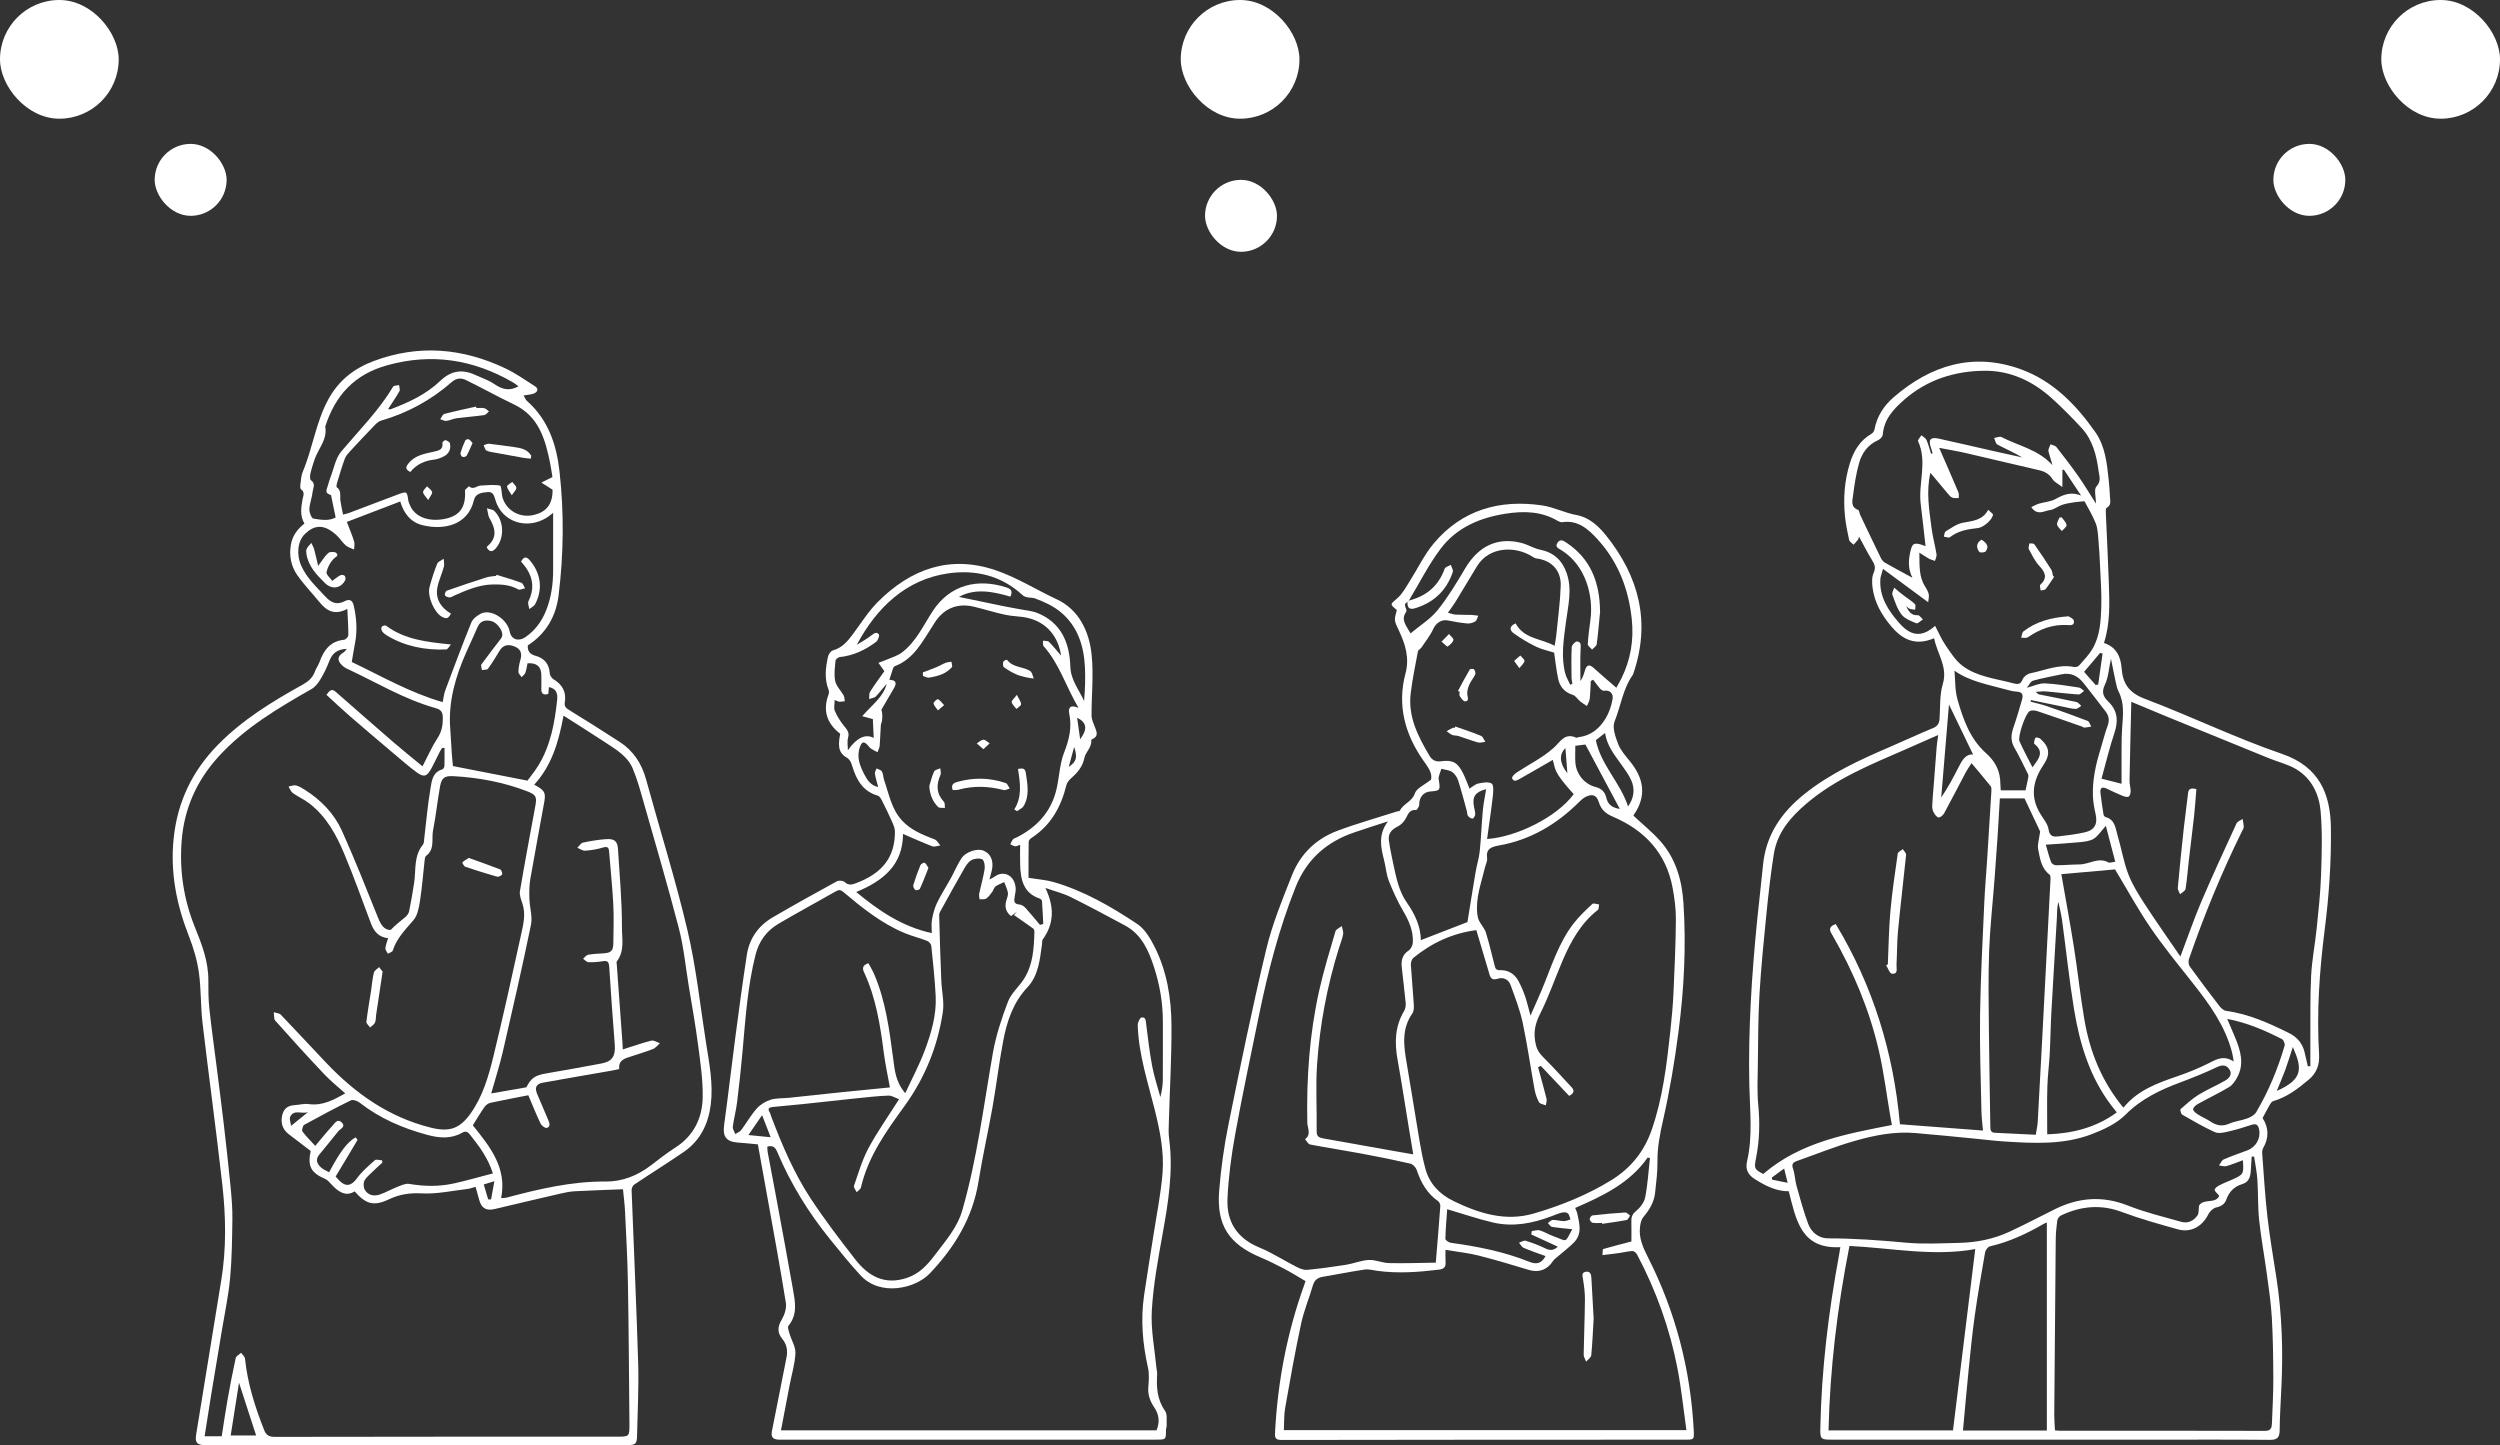
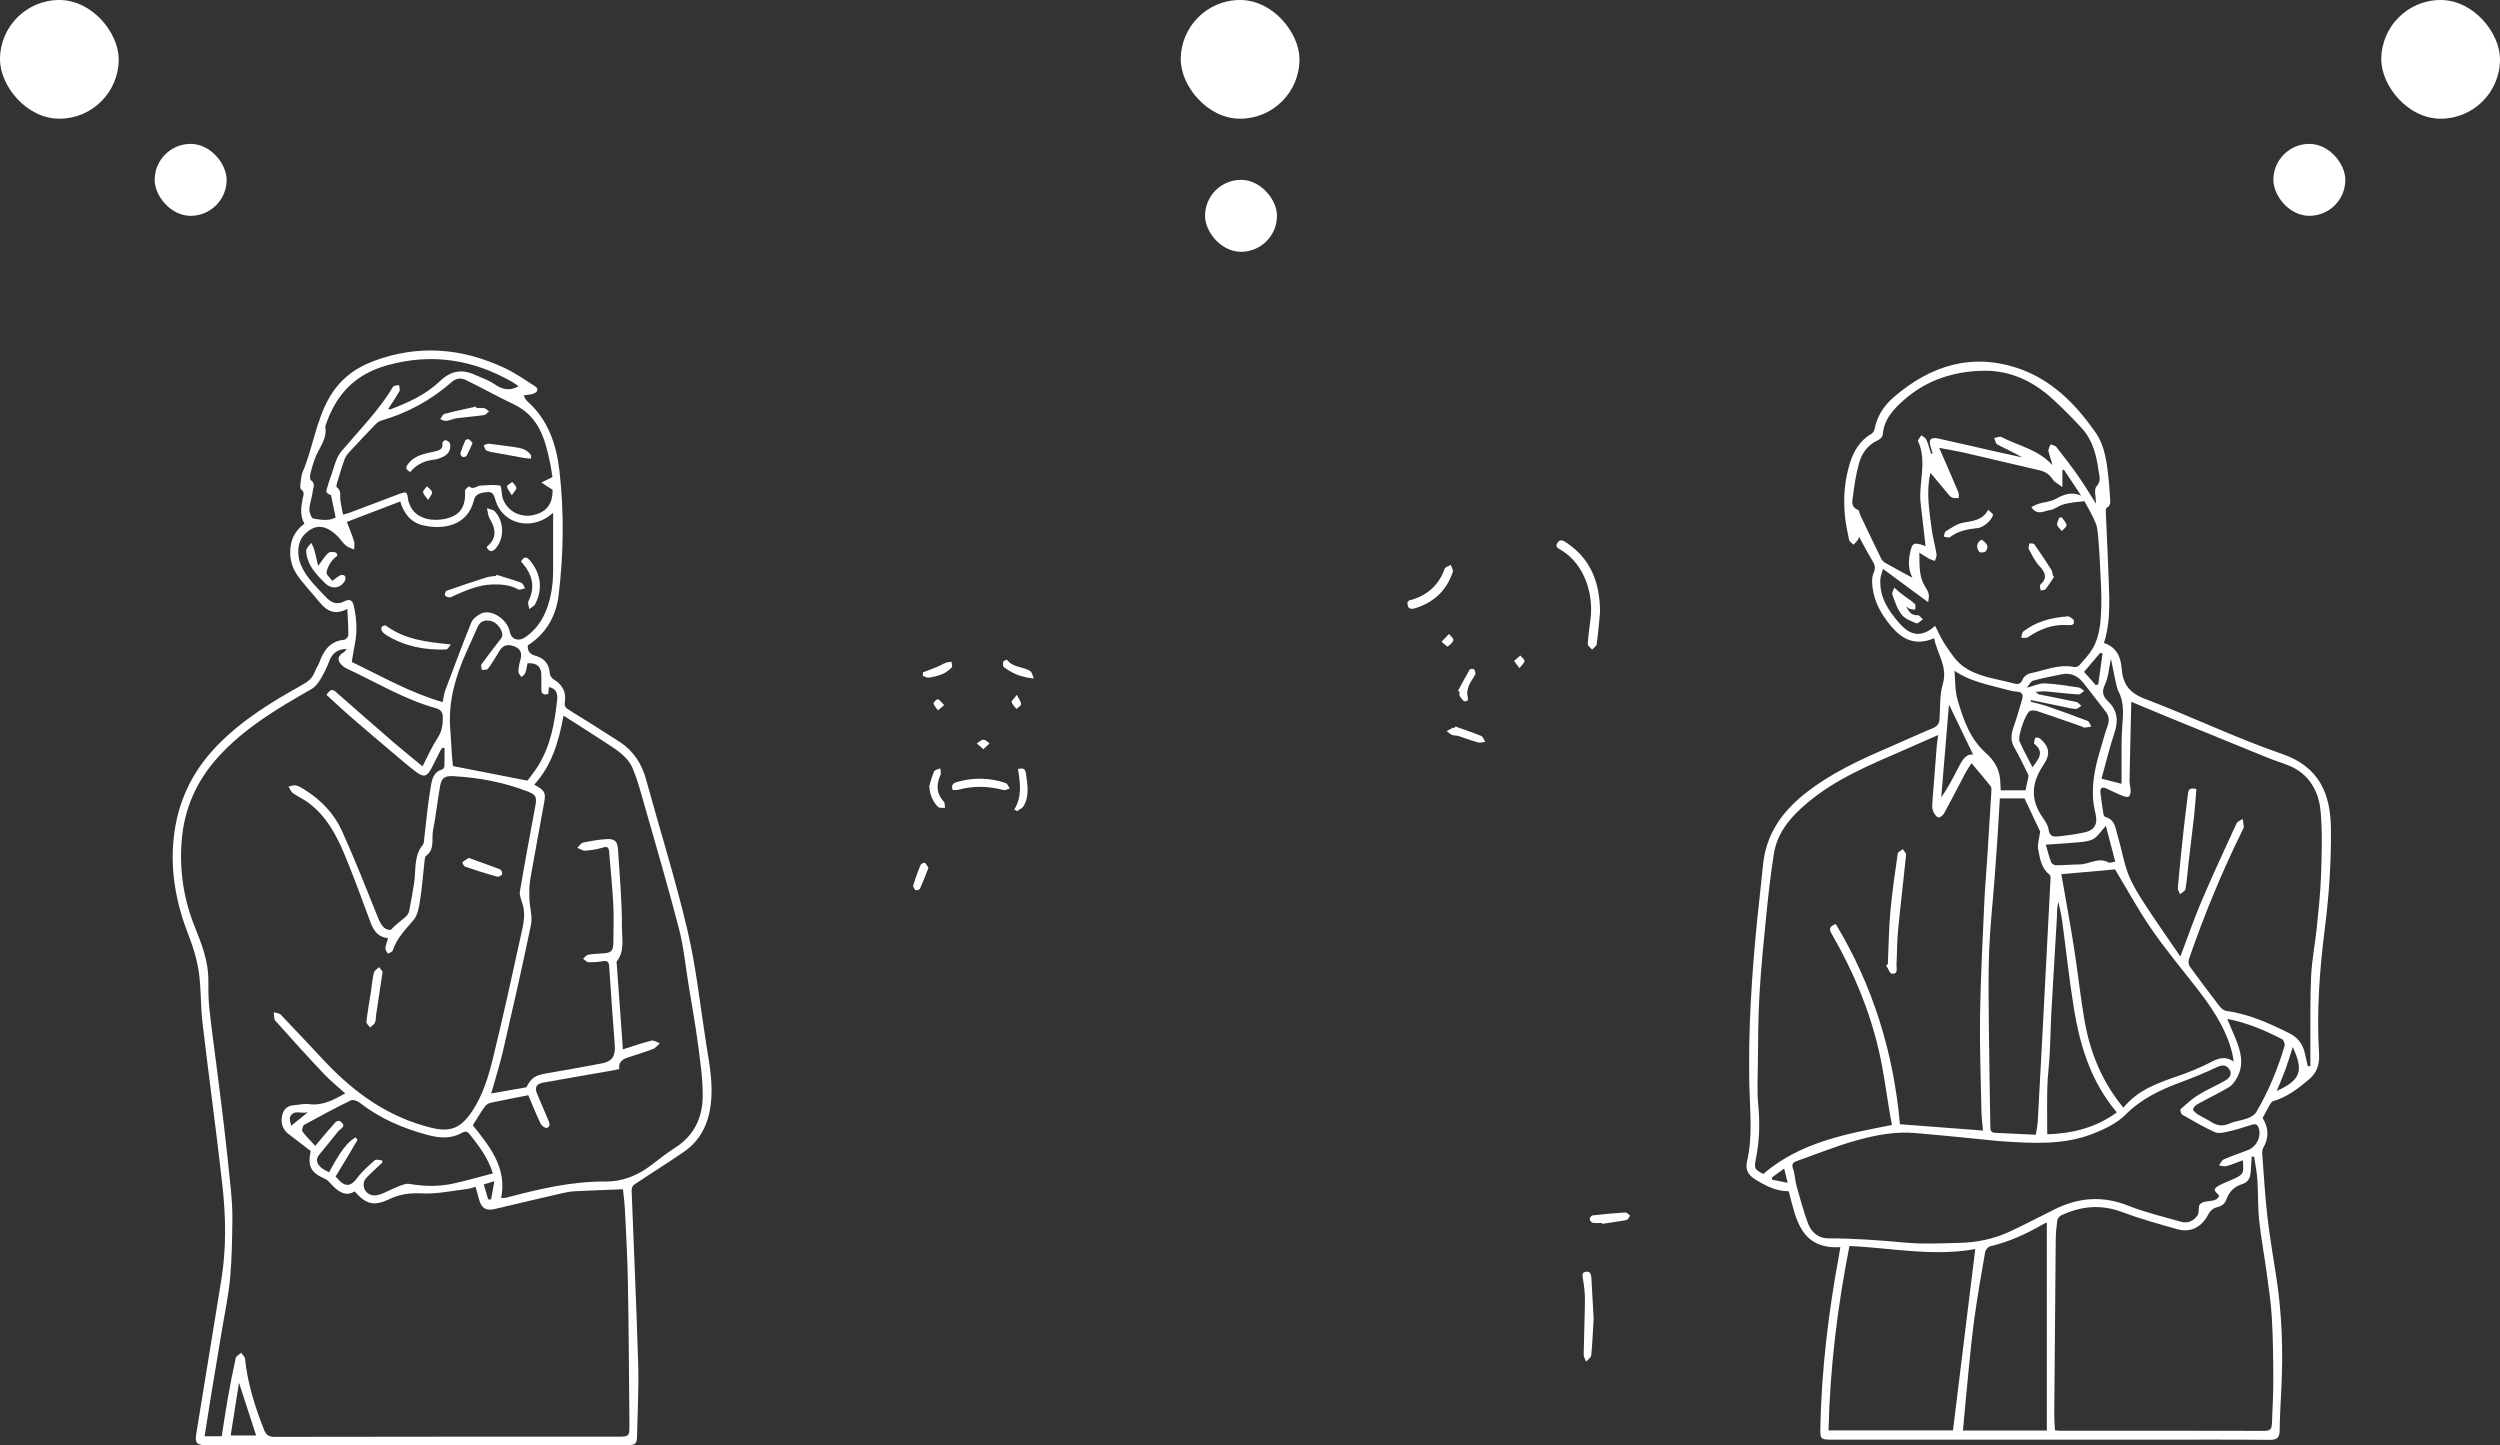
<svg xmlns="http://www.w3.org/2000/svg" id="_レイヤー_2" data-name="レイヤー 2" width="695" height="401.73" viewBox="0 0 695 401.73">
  <rect x="0" y="0" width="695" height="401.73" fill="#333333" stroke="none" />
  <defs>
    <style>
      .cls-1 {
        fill: #fff;
        stroke-width: 0px;
      }
    </style>
  </defs>
  <g id="_レイヤー_1-2" data-name="レイヤー 1">
    <g>
      <path class="cls-1" d="m537.67,177.43c-5.29,2.25-8.89.28-11.95-3.36-2.63-3.13-4.63-6.59-5.15-10.71-.17-1.36-.23-2.95.31-4.13.68-1.5.22-2.41-.5-3.59-1.25-2.05-2.34-4.2-3.57-6.45-.12.35-.15.67-.32.88-.36.48-.8.91-1.2,1.35-.43-.44-1.13-.82-1.24-1.33-.49-2.22-.94-4.46-1.16-6.72-.48-4.91-.11-9.77,1.35-14.51,1.06-3.42,2.76-6.37,5.99-8.24.4-.23.79-.75.87-1.2.67-3.67,2.61-6.63,5.34-8.99,10.36-8.95,22.14-12.56,35.36-7.77,8.88,3.22,15.38,9.87,20.72,17.5,2.71,3.87,3.21,8.6,3.69,13.22.16,1.53.29,3.07.35,4.61.04,1.13.51,2.39-.92,3.2-.3.17-.24,1.11-.21,1.7.27,6.34.61,12.68.82,19.02.19,5.62.44,11.26-1.35,16.84,3.42,1.11,4.67,3.83,4.9,6.96.32,4.36,2.06,6.9,6.46,8.56,12.82,4.85,25.21,10.88,38.15,15.32,10.4,3.56,13.46,11.19,13.58,20.56.12,9.41-.52,18.9-1.72,28.25-1.47,11.54-2.26,23.06-1.57,34.66.17,2.9-.63,5.21-2.89,7.1-2.99,2.51-6.04,4.86-9.87,5.96-.36.1-.69.56-.9.93-.7,1.22-1.34,2.47-2.04,3.76,1.72,2.72,1.81,5.5.17,8.33-.24.42-.31,1.01-.28,1.51.45,5.87.78,11.76,1.45,17.61.65,5.71,1.65,11.39,2.52,17.07,1.53,10.04,1.86,20.14,1.37,30.27-.19,4.02-.44,8.03-.49,12.05-.03,1.96-.65,2.65-2.7,2.63-10.58-.1-21.17-.05-31.75-.05-30.01,0-60.02,0-90.03,0-3.13,0-3.27-.14-3.21-3.31.33-16.18,2.27-32.19,5.22-48.09.12-.64.21-1.29.34-2.12-11.04.59-12.31-7.74-14.34-15.54-3.53.02-6.53-1.55-9.44-3.38-1.83-1.15-2.68-2.65-2.16-4.91,1.64-7.02.79-14.13.64-21.22-.33-15.3.66-30.54,2.17-45.75.51-5.13,1.14-10.25,1.63-15.38.8-8.35,5.04-14.58,11.45-19.73,7.25-5.82,15.57-9.6,24-13.23,3.93-1.69,7.81-3.51,11.77-5.14,1.34-.55,1.79-1.34,1.87-2.69.2-3.21,0-6.56.9-9.58,1.43-4.8-1.54-8.3-2.42-12.72Zm-27.35,79.43c10.39,17.18,16.11,35.88,17.86,55.68,7.71.58,15.25,1.15,23.09,1.75-.15-1.75-.39-3.53-.43-5.3-.18-9.04-.52-18.09-.38-27.13.15-10.22.71-20.44,1.16-30.66.18-4.19.56-8.38.83-12.57.4-6.25.79-12.51,1.16-18.76.03-.44.03-1.02-.22-1.32-1.65-2.07-3.37-4.08-5.3-6.39-.6.94-1.13,1.66-1.55,2.44-2.02,3.81-3.98,7.66-6.04,11.44-.3.56-1.07,1.25-1.57,1.21-.51-.04-1.08-.84-1.39-1.43-.29-.56-.41-1.28-.38-1.92.06-1.73.25-3.45.38-5.17.29-3.72.56-7.44.86-11.16.08-1,.26-1.99.43-3.25-3.35,1.48-6.31,2.8-9.28,4.09-9.55,4.15-19.22,8.08-27.3,14.94-4.47,3.8-8.19,8.1-9.13,14.09-.85,5.43-1.48,10.91-2.03,16.38-.76,7.55-1.52,15.11-1.96,22.69-.38,6.48-.36,12.98-.45,19.47-.05,3.75-.24,7.53.12,11.25.47,4.9.35,9.73-.59,14.53-.6,3.07-.58,3.25,1.97,4.61,10.3-8.86,23.05-11.14,35.77-13.62-.19-1.02-.34-1.8-.47-2.58-1.03-6-1.77-12.06-3.13-17.97-2.61-11.38-7.09-22.06-12.91-32.17-.6-1.05-1.52-2.26.87-3.14Zm60.96,140.78c.61.06.88.1,1.14.1,19.09,0,38.19-.01,57.28.04,1.67,0,1.85-.91,1.9-2.12.15-4.14.4-8.29.38-12.43-.02-5.68-.09-11.38-.42-17.05-.24-4.16-.88-8.31-1.44-12.45-.66-4.86-1.57-9.68-2.08-14.55-.39-3.72-.24-7.49-.49-11.22-.14-2.14-.59-4.27-.9-6.4l-.69-.04c-.07,1.15-.16,2.3-.21,3.45-.08,1.79-.34,3.59-2.33,4.18-2.31.69-3.71,2.13-4.5,4.32-.47,1.31-1.41,1.88-2.8,2.2-.84.19-1.78,1.05-2.18,1.86-1.73,3.47-4.87,5.24-8.52,4.22-5.21-1.46-10.45-2.91-15.52-4.81-5.88-2.21-11.43-1.65-16.93.95-.48.23-.97.89-1.05,1.4-.25,1.79-.41,3.6-.43,5.4-.16,16.22-.29,32.43-.41,48.65-.01,1.39.12,2.78.2,4.29Zm34.87-131.73c2.09-5.51,3.77-10.44,5.81-15.23,3.12-7.31,6.46-14.53,9.79-21.76.26-.56,1.12-.85,1.7-1.26.11.75.29,1.5.31,2.25,0,.36-.27.74-.44,1.09-5.7,11.54-10.58,23.43-14.78,35.59-.21.61-.14,1.59.22,2.09,2.68,3.71,5.44,7.37,8.23,10.99.46.59,1.19,1.26,1.87,1.35,6.28.86,11.94,3.42,17.53,6.19,2.18,1.08,3.66,2.81,4.26,5.21.33,1.33.62,2.67.93,4.01.23-.01.47-.03.7-.04,0-2.28-.01-4.56,0-6.84.04-6.08-.09-12.16.21-18.23.22-4.43,1.1-8.82,1.55-13.24.5-4.9,1.04-9.8,1.21-14.72.2-5.92.4-11.88-.11-17.76-.41-4.79-2.49-9.23-6.89-11.82-2.27-1.34-4.96-1.96-7.44-2.97-9.63-3.91-19.24-7.84-28.86-11.77-3.01-1.23-6.01-2.5-9.45-3.94-.18,7.58-.36,14.73-.49,21.88-.02.99.31,1.99.31,2.99,0,.53-.25,1.39-.6,1.52-.49.18-1.22-.08-1.79-.31-1.44-.6-2.86-1.26-4.27-1.94-1.38-.66-1.89-.12-1.73,1.25.24,1.98.52,3.94.84,5.91.05.28.33.68.58.75,2.7.72,2.75,3.19,3.36,5.2,1.06,3.53,1.64,7.23,2.95,10.65,1.13,2.94,2.86,5.7,4.59,8.36,3.1,4.78,6.39,9.42,9.88,14.53Zm17.36,56.64c-1.62.59-3.07,1.22-4.58,1.63-.62.17-1.36-.12-2.05-.19.43-.57.74-1.42,1.31-1.67,2.16-.95,4.41-1.7,6.62-2.54,2.34-.89,3.72-3.33,3.23-5.75-.22-1.1-.67-1.8-2.04-1.35-2.18.72-4.38,1.4-6.61,1.91-1.19.27-2.66.6-3.67.14-3.12-1.41-6.09-3.15-9.06-4.86-.35-.2-.64-1.37-.46-1.53,1.6-1.42,3.2-2.88,5.01-4,2.4-1.48,5.04-2.56,7.47-3.99,1.1-.64,2.02-1.78,1.03-3.16-.9-1.25-2.01-1.19-3.46-.5-3.3,1.57-6.71,2.94-10.13,4.22-5.62,2.1-10.85,4.57-15.24,8.98-2.45,2.46-5.98,4.1-9.3,5.38-7.86,3.03-16.14,2.58-24.37,2.06-2.78-.18-5.54-.54-8.31-.8-5.54-.53-11.08-1.11-16.63-1.56-5.56-.45-11,.61-16.28,2.09-5.6,1.57-11.03,3.78-16.53,5.73-.99.35-1.45.84-1,2.11.54,1.53.55,3.24.99,4.82.99,3.53,1.95,7.09,3.23,10.52.88,2.36,2.97,4.02,5.46,4.02,7.27,0,14.48.53,21.71,1.2,4.88.45,9.83.17,14.75.06,4.85-.1,9.57-1.05,13.98-3.08,4.31-1.98,8.49-4.22,12.75-6.32,6.59-3.24,13.22-3.75,20.22-.98,4.8,1.9,9.87,3.12,14.85,4.53,1.83.52,3.46-.28,4.49-1.78.46-.67.3-1.78.43-2.68,1.13-2.17,4.61-.39,5.63-2.79-.56-.7-1.32-1.25-1.26-1.68.07-.49.83-.99,1.39-1.28,1.17-.6,2.41-1.06,3.62-1.6,3-1.35,3.12-1.58,2.81-5.31Zm-49.72-192.02c-.15.05-.3.1-.45.15v4.73c-1.2-.93-2.19-1.37-2.68-2.13-.92-1.45-2.12-2.19-3.76-2.56-6.79-1.55-13.55-3.2-20.34-4.76-2.35-.54-4.73-.93-7.47-1.46,1.91,4.38,3.65,8.36,5.34,12.35.2.47.08,1.07.11,1.61-.61-.03-1.26.08-1.81-.12-.46-.17-.84-.65-1.18-1.05-1.61-1.9-3.2-3.81-4.89-5.85-1.24,5.23-.33,10.27.3,15.29.31,2.47,1,4.9,1.4,7.37.09.57-.28,1.22-.44,1.83-.56-.21-1.16-.35-1.68-.63-.85-.47-1.64-1.02-2.66-1.67.07,3.45-.19,6.6,1.6,9.42.42.67.85,1.4,1.01,2.16.14.68-.09,1.43-.16,2.21-4.27-3.16-8.19-6.05-12.55-9.27-.38,1.41-.7,2.11-.74,2.82-.32,4.95,2.18,8.73,5.24,12.22,2.97,3.39,6.04,4.32,9.98.79.97,1.85,1.76,3.73,2.88,5.37,1.4,2.03,2.78,4.26,4.69,5.71,4.08,3.11,9.23,3.57,14.03,4.86,1.31.35,2.13.47,2.74-1.08.29-.73,1.3-1.5,2.11-1.66,4.02-.8,7.9-2.63,12.17-1.76.44.09,1.13-.11,1.42-.43,1.31-1.48,2.72-2.93,3.71-4.62,2.1-3.58,2.32-7.69,2.45-11.69.12-3.8-.19-7.61-.35-11.42-.1-2.33-.22-4.66-.43-6.97-.15-1.63-.19-3.36-.78-4.84-.91-2.3-2.24-4.44-3.12-6.11-1.27.13-2.1.17-2.91.3-1.13.19-2.28.35-3.36.72-1.12.38-2.13,1.28-3.25,1.42-1.65.2-3.58,1.72-5.26-.81.76-.35,1.39-.73,2.07-.94,1.56-.46,3.31-.55,4.69-1.32,2.26-1.27,4.41-2.07,7.08-.94-1.59-2.41-3.19-4.81-4.78-7.22Zm-30.86,267.12c2.08-16.91,4.13-33.63,6.19-50.41-11.59,2.12-23.27-.29-34.97-.87-3.37,17.08-5.42,34.03-5.82,51.28h34.6Zm47.38-89.72c3.99-4.9,9.45-6.82,14.98-8.73,3.09-1.06,6.15-2.3,9.06-3.79,2.11-1.09,4.03-2.03,6.61-.3-.18-1.06-.25-1.75-.42-2.41-1.88-7.42-6.24-13.44-10.88-19.31-4.01-5.08-8.13-10.11-11.78-15.44-3.52-5.14-6.51-10.64-9.9-16.26-4.86.43-10.07.89-14.93,1.33,1.2,6.91,2.46,13.68,3.53,20.49,1.05,6.65,1.74,13.35,2.88,19.98,1.53,8.93,4.82,17.16,10.85,24.45Zm-53.44-181.74c.13-.08.26-.16.39-.24-.15-.49-.3-.98-.46-1.47-.78-2.28-.15-3.05,2.17-2.54,5.05,1.11,10.08,2.29,15.12,3.43,2.69.61,5.39,1.19,8.08,1.79-2.28-1.37-4.65-2.38-6.92-3.59-.48-.25-.59-1.19-.88-1.81.69-.1,1.54-.52,2.04-.26,4.75,2.47,10.31,3.49,14.13,7.8-.26-1.4-.81-2.61-1.07-3.88-.12-.57.37-1.26.58-1.9.56.25,1.31.34,1.64.77,2.1,2.67,4.17,5.37,6.12,8.15,1.64,2.34,3.1,4.8,4.86,7.56,0-1.93-.6-3.97.13-4.75,1.43-1.53.79-2.93.6-4.36-.58-4.33-1.63-8.55-4.68-11.87-2.62-2.85-5.36-5.61-8.22-8.21-5.3-4.81-11.55-7.79-18.77-7.74-8.26.06-15.91,2.44-22.27,7.98-2.97,2.59-5.73,5.44-6.05,9.78-.04.56-.75,1.3-1.33,1.55-2.86,1.27-4.5,3.61-5.28,6.42-.81,2.93-1.28,5.97-1.66,9-.18,1.39-.73,3.17,1.39,3.94.33.12.38.94.61,1.42,1.91,4.01,3.81,8.03,5.77,12.02.24.5.67,1,1.14,1.27,2.47,1.41,4.98,2.74,7.61,4.17-1.2-2.33-1.18-4.71-.58-7.27.47-2.01.79-2.57,2.85-2,.49.13.96.34,1.37.49-.45-3.92-.85-7.8-1.34-11.68-.73-5.8,1.91-11.75-.74-17.5-.16-.34.59-1.09.92-1.66.48.42,1.17.75,1.41,1.28.55,1.25.88,2.6,1.3,3.91Zm29.09,189.25c.21-1.4.47-2.5.53-3.61.43-7.47.81-14.94,1.21-22.4.41-7.8.81-15.6,1.22-23.41.38-7.27.77-14.53,1.13-21.8.02-.36-.04-.9-.27-1.07-2.34-1.79-2.67-4.53-3.17-7.08-.26-1.33.29-2.82.55-4.91-1.18-2.51-2.73-5.79-4.34-9.2h-6.86c-.21,3.53-.4,7.05-.63,10.56-.26,3.92-.54,7.85-.84,11.77-.51,6.71-1.26,13.41-1.51,20.13-.27,7.22-.13,14.46-.07,21.69.08,8.97.28,17.95.4,26.92.01.93.01,1.82,1.22,1.88,3.78.2,7.57.37,11.41.55Zm3.06,24.41c-.29.13-.6.23-.88.39-4.71,2.72-9.59,5.02-14.93,6.24-.57.13-1.25,1.04-1.36,1.68-1.04,5.93-2.06,11.86-2.9,17.82-.69,4.93-1.17,9.88-1.67,14.84-.57,5.6-1.05,11.2-1.58,16.87h23.32v-57.84Zm-4.45-145.25c0,.16-.02.32-.03.48,1.51.41,3.05.73,4.52,1.24,3.78,1.3,7.55,2.65,11.29,4.09.48.18.69,1.04,1.03,1.58-.63.1-1.26.25-1.9.29-.23.02-.47-.22-.73-.31-4.09-1.43-8.18-2.88-12.29-4.25-.68-.23-1.63-.34-2.2-.03-1.19.64-3.4,7.14-2.85,8.38,1.08,2.42,2.36,4.75,3.62,7.24,1.58-2.19,3.41-4.11.66-6.39-.1-.08-.25-.22-.24-.3.1-.53.12-1.16.43-1.53.14-.17,1.03,0,1.34.29,2.59,2.33,2.83,4.34.83,7.32-2.99,4.44-3.73,8.95-.74,13.71.84,1.34,1.99,2.72,2.19,4.19.31,2.18,1.62,2.04,2.99,1.89,2.36-.26,4.72-.58,7.03-1.09,2.81-.62,3.69-2.34,3.05-5.11-.36-1.6-.67-3.24-.74-4.87-.17-4.47.76-8.79,2.08-13.05.68-2.2,1.21-4.45,2.01-6.61.55-1.49.36-2.74-.53-3.92-2-2.64-4.06-5.24-6.09-7.85-1.59-2.05-3.58-3.1-6.24-2.52-2.63.57-5.3,1.03-7.88,1.76-.67.19-1.11,1.23-1.73,1.96,1.95-.5,3.5-1.28,5.01-1.21,3.16.14,6.3.68,9.44,1.15.53.08.99.61,1.48.94-.52.35-1.06,1.02-1.55.99-3.04-.2-6.06-.58-9.1-.85-.79-.07-1.6.07-2.84.13.61.47.75.67.92.7,3.48.7,6.97,1.36,10.44,2.12.5.11.89.7,1.33,1.07-.51.3-1.02.86-1.52.85-1.1-.03-2.2-.34-3.29-.56-3.07-.63-6.14-1.27-9.21-1.91Zm23.89,114.64c-.52-.66-1.01-1.26-1.48-1.88-6.04-7.93-8.82-17.17-10.4-26.79-1.34-8.17-2.19-16.43-3.31-24.64-.24-1.76-.69-3.49-1.04-5.23-.42,1.61-.35,3.15-.43,4.68-.49,8.73-1.05,17.46-1.53,26.19-.21,3.8-.24,7.62-.45,11.42-.16,3.06-.58,6.11-.66,9.18-.12,4.32-.03,8.64-.03,13.17,6.84-.22,13.47-1.79,19.33-6.09Zm-25.36-89.52c.29-1.35.53-2.38.72-3.4.06-.33.14-.75,0-1.03-1.25-2.52-2.45-5.07-3.85-7.5-1.1-1.91-.89-3.69-.21-5.63.88-2.53,1.62-5.11,2.37-7.68.37-1.28.12-2.14-1.49-2.21-.97-.04-1.94-.31-2.89-.57-5.07-1.37-10.29-2.31-14.41-5.25.25,2.67.11,5.5.86,8.08,1.56,5.43,3.44,10.85,7.84,14.78,2.29,2.04,3.75,4.4,4,7.47.07.91.1,1.83.16,2.93h6.89Zm56.07,63.55c.77,1.79,1.47,3.4,2.14,5.02,1.54,3.71,2.72,7.46.57,11.32-.55.99-1.28,2.06-2.21,2.61-2.83,1.68-5.81,3.1-8.69,4.7-.57.31-1.32,1.01-1.29,1.48.03.52.81,1.09,1.38,1.45,1.11.71,2.35,1.21,3.45,1.94,1.65,1.09,3.23,1.45,5.17.6,1.61-.71,3.44-.87,5.1-1.49.91-.34,1.97-.93,2.43-1.71,3.43-5.81,6-12.01,7.9-18.48.15-.52-.28-1.6-.74-1.84-4.78-2.44-9.69-4.57-15.21-5.61Zm-33.75-53.68c-1.33,1.46-2.15,2.81-3.34,3.57-1.06.67-2.52.82-3.83.96-3.04.3-6.09.46-9.52.7.48,1.65.89,3.29,1.48,4.87.15.4.86.85,1.32.85,2.2,0,4.4-.21,6.6-.23,2.67-.03,5.18-2.08,7.99-.57.41.22,1.09-.08,1.92-.17-.9-3.45-1.73-6.62-2.61-9.98Zm1.43-46.49c-.59,2.71-.7,5.2-1.7,7.27-1,2.08-.42,3.33.93,4.64,2.6,2.51,2.86,5.35,1.74,8.7-1.4,4.19-2.42,8.5-3.6,12.76,1.95.5,3.7.94,5.57,1.42,0-1.63-.01-3.11,0-4.58.03-3.62-.08-7.24.16-10.84.23-3.46.71-6.88-.96-10.16-.41-.81-.61-1.75-.81-2.65-.46-2.1-.86-4.21-1.34-6.57Zm-45.04,12.78c-.7,8.34-1.43,17.08-2.15,25.82,1.89-2.76,3.37-5.58,4.82-8.42.98-1.92,2-3.75,4.04-3.52-2.24-4.65-4.53-9.39-6.7-13.89Zm95.59,95.2c-.76,2.32-1.36,4.33-2.07,6.28-.71,1.93-1.54,3.81-2.4,5.93,7.27-3.25,7.18-6.13,4.48-12.21Zm-52.88-109.41c-.23-.05-.46-.1-.69-.15-1.48,1.74-2.95,3.48-4.46,5.26,1.11,1.25,2.17,2.46,3.23,3.66.23-.05.47-.1.7-.15.4-2.87.81-5.74,1.21-8.61Zm-87.55,147.15c-.37-1.5-.64-2.61-.98-3.97-1.39,1.02-2.41,1.77-3.43,2.52.04.2.08.4.12.6,1.34.26,2.68.53,4.29.85Z" />
      <path class="cls-1" d="m145.56,109.94c.37.61.54,1.16.91,1.49,5.9,5.2,8.23,12.11,9.07,19.59,1.29,11.49,1.16,23.02-.25,34.48-.71,5.8-3.47,10.66-8.56,13.92-.1,1.65.57,2.47,2.23,2.92,2.32.63,3.71,2.24,3.87,4.81.04.59.52,1.38,1.03,1.68,2.47,1.47,3.63,3.55,3.16,6.38-.22,1.3.44,1.71,1.37,2.28,4.67,2.88,9.32,5.8,13.92,8.79,3.82,2.48,6.1,6.04,7.31,10.44,3.83,14.01,8.21,27.88,11.52,42.01,2.43,10.34,3.52,20.99,5.19,31.51.88,5.55,1.97,11.08,1.27,16.77-.67,5.46-2.91,10.05-7.49,13.21-4.56,3.14-9.27,6.06-13.87,9.15-.4.27-.67,1.06-.65,1.6.6,16.07,1.35,32.13,1.83,48.2.19,6.56-.18,13.13-.31,19.7-.05,2.61-.33,2.87-2.93,2.87-35.84,0-71.68,0-107.51,0-3.22,0-6.45.01-9.67,0-2.28-.01-2.83-.7-2.46-3,2.32-14.28,4.64-28.56,6.97-42.83,1.44-8.81,1.29-17.66.31-26.46-1.68-15.04-3.75-30.04-5.52-45.07-.55-4.65-.36-9.39-1.01-14.02-.49-3.47-1.53-6.93-2.81-10.21-3.43-8.75-5.18-17.63-4.2-27.1,1.06-10.18,5.19-18.73,12.28-25.97,6.83-6.98,15.05-12.01,23.5-16.7,1.6-.89,2.83-1.9,3.47-3.65.34-.94.97-1.77,1.31-2.71,1.18-3.27,2.98-5.78,6.81-6.16.45-.04,1.18-.82,1.19-1.26.02-2.31-.16-4.61-.28-7.33-3.54,1.88-5.78.54-7.73-1.86-2.06-2.54-4.37-4.9-6.22-7.58-1.67-2.41-2.25-5.26-1.77-8.25.41-2.53,1.75-4.44,3.8-6.02-1.32-2.22-.93-4.52-.51-6.84.17-.91.72-1.9-.45-2.69-.27-.18-.22-1-.15-1.51.15-1.13.2-2.32.63-3.35,2.8-6.6,3.66-13.88,7.17-20.24,2.87-5.19,7.11-8.53,12.62-10.58,12.47-4.64,24.6-3.58,36.44,2.01,2.94,1.39,5.65,3.28,8.39,5.06,1.04.68.65,1.57-.34,1.97-.79.32-1.69.34-2.86.55Zm-22.06,97.99c-.19,0-.38,0-.57,0-.18.27-.4.53-.55.82-.81,1.6-1.58,3.23-2.42,4.81-1.27,2.36-2.13,2.63-4.19,1.1-1.98-1.46-3.84-3.08-5.72-4.67-4.23-3.57-8.45-7.15-12.64-10.77-2.25-1.95-4.41-4-6.66-6.06.81-1.08,1.39-1.88,2.55-.86,5.32,4.66,10.63,9.34,15.98,13.96,2.65,2.29,5.38,4.47,8.18,6.78,1.44-2.76,2.59-5.44,4.17-7.85,1.15-1.76,1.48-3.47,1.47-5.51,0-1.66-.39-2.37-2.06-2.84-8.8-2.47-16.6-7.25-24.82-11.06-.41-.19-.79-.51-1.12-.82-1.47-1.37-1.3-2.59.44-3.61.28-.16.46-.5.88-.96-2.77.07-4.1,1.33-4.91,3.46-.66,1.74-1.49,3.44-2.45,5.03-.62,1.02-1.45,2.09-2.45,2.67-9.31,5.32-18.52,10.73-25.86,18.79-6.08,6.67-9.55,14.45-10.25,23.41-.65,8.27.56,16.28,3.69,24.03,1.91,4.72,3.76,9.5,3.73,14.75-.01,2.61,0,5.24.28,7.83.54,5.14,1.27,10.27,1.92,15.4.7,5.53,1.42,11.05,2.07,16.58.69,5.93,1.35,11.87,1.93,17.81.28,2.92.52,5.87.48,8.8-.07,5.46-.13,10.93-.63,16.36-.44,4.8-1.46,9.54-2.25,14.31-1.01,6.13-2.05,12.26-3.06,18.4-.61,3.71-1.18,7.43-1.78,11.27h4.76c.54-3.42,1.01-6.76,1.6-10.08.69-3.9,1.43-7.8,2.29-11.67.13-.57.98-.98,1.5-1.46.37.54,1.02,1.06,1.08,1.63.71,6.91,2.79,13.43,5.32,19.84.54,1.37,1.31,1.9,2.93,1.9,31.69-.07,63.38-.05,95.07-.05,3.54,0,3.58,0,3.55-3.62-.11-13.06-.19-26.13-.42-39.19-.11-6.61-.49-13.22-.8-19.83-.1-2.11-.39-4.21-.57-6.15-4.56.18-9.01.33-13.45.56-1.25.07-2.5.32-3.72.6-6.18,1.42-12.34,2.88-18.51,4.34-2.39.56-3.7-.25-4.32-2.64-.31-1.18-.65-2.36-.98-3.54-.87.24-1.56.52-2.27.6-4.21.49-8.45,1.45-12.63,1.23-3.34-.18-6.17.22-9.17,1.64-4.26,2.03-6.45,1.34-9.55-2.2-2.68,1.7-4.87-.19-6.65-2.16-.46-.51-.97-1.06-1.58-1.32-3.9-1.68-4.9-3.48-3.99-7.75-1.98-1.52-4.06-3.08-6.12-4.68-1.54-1.19-2.18-2.79-1.9-4.71.28-1.92,1.25-3.19,3.35-3.33,1.39-.09,2.82-.5,4.17-.31,3.9.53,7-1.27,10.11-2.98-1.99-1.8-4.09-3.47-5.91-5.4-4.59-4.86-9.09-9.81-13.53-14.8-.45-.51-.3-1.56-.43-2.36.67.22,1.54.25,1.97.7,4.26,4.44,8.43,8.97,12.67,13.43,8.09,8.51,17.39,15.06,29,17.95,5.09,1.27,8,.37,11.03-3.87,3.42-4.79,5.03-10.36,6.39-15.94,2.72-11.16,5.19-22.39,7.64-33.61.63-2.88,1.43-5.83.43-8.85-.37-1.11-.88-2.36-.7-3.44,1.34-7.95,2.84-15.87,4.3-23.8.46-2.51.12-3.07-2.34-4.01-6.55-2.52-13.35-3.78-20.34-4.18-2.44-.14-3.36.34-3.8,2.7-.76,4.09-1.15,8.26-1.97,12.34-.48,2.39.59,5.25-1.95,7.12-.29.21-.35.83-.4,1.28-.42,3.69-.69,7.41-1.26,11.07-.3,1.91-.66,4.16-1.84,5.52-2.27,2.63-4.67,5.05-5.76,8.46-.12.39-.88.57-1.35.85-.25-.49-.73-1.01-.69-1.48.07-.89.44-1.75.75-2.83-2.66-.24-3.96-1.94-4.81-4.2-2.42-6.43-4.72-12.9-7.37-19.23-2.23-5.35-5.02-10.44-9.77-14.07-1.41-1.08-3.08-1.8-4.53-2.84-.55-.39-.81-1.19-1.2-1.81.7-.12,1.45-.46,2.08-.31.87.21,1.69.73,2.47,1.23,4.49,2.83,8.13,6.6,10.3,11.39,3.59,7.96,6.79,16.1,10.05,24.2.77,1.91,1.68,3.41,3.51,3.35,1.21-1.33,2.67-2.39,4.05-3.56.48-.41.95-1.04,1.07-1.64.53-2.59.97-5.2,1.38-7.81.57-3.61-.17-7.51,2.45-10.68.33-.41.29-1.15.37-1.74.56-4.61.94-9.25,1.72-13.82.36-2.09.54-4.63,3.34-5.4.26-.07.54-.62.55-.96.06-1.65.03-3.31.03-4.96Zm13.05,96.05c3.32-.58,6.54-1.14,9.79-1.71,1.31-2.61,2.44-3.34,5.51-3.86,5.14-.87,10.28-1.81,15.4-2.77,2.92-.54,3.9-2.05,3.66-5.15-.55-7.24-1.1-14.49-1.55-21.74-.09-1.37-.5-1.75-1.82-1.53-1.31.22-2.65.32-3.97.27-.5-.02-.97-.62-1.46-.95.45-.39.86-1.01,1.36-1.11,1.37-.25,2.78-.31,4.17-.39,2.22-.13,2.84-.65,2.87-2.87.05-3.62.17-7.25-.02-10.86-.25-4.85-.78-9.68-1.15-14.52-.1-1.31-.53-1.53-1.8-1.15-1.57.48-3.23.74-4.87.85-.7.05-1.44-.52-2.17-.8.52-.5.97-1.31,1.57-1.44,2.13-.46,4.3-.82,6.47-.97,2.3-.15,3.12.57,3.26,2.79.46,7.25,1.12,14.52,1.1,21.77-.01,3.08.8,6.53-1.41,9.4-.16.21-.04.65-.02.98.52,7.18,1.04,14.35,1.56,21.53.05.69.07,1.38.1,1.99,2.8-.88,5.34-1.79,7.95-2.44.69-.17,1.58.45,2.37.71-.63.55-1.17,1.33-1.91,1.61-2.33.9-4.74,1.61-7.11,2.4-1.51.5-2.55,1.38-2.27,3.16-.92.2-1.69.39-2.47.52-6.25,1.09-12.5,2.15-18.74,3.28-1.91.35-2.37,1.39-1.61,3.17,1.03,2.44,2.06,4.88,3.11,7.31.37.86.61,1.83-.47,2.1-.45.12-1.44-.65-1.71-1.23-1.22-2.55-2.26-5.17-3.4-7.85-3.68.72-7.11,1.36-10.52,2.1-.6.13-1.27.61-1.63,1.12-1.17,1.67-2.22,3.44-3.28,5.13,4.69,5.88,9.56,11.73,7.88,20.23.59-.04,1.06,0,1.5-.12,9.05-2.4,18.09-4.55,27.58-4.47,4.59.04,8.91-1.67,12.65-4.57,2.2-1.71,4.42-3.41,6.76-4.92,5.1-3.28,7.44-8.21,7.54-13.94.08-4.88-.66-9.8-1.3-14.67-.72-5.51-1.71-10.98-2.61-16.46-.86-5.28-1.37-10.66-2.71-15.83-3.1-11.94-6.59-23.79-9.97-35.66-.85-2.98-1.67-5.99-2.88-8.82-1.42-3.33-4.51-5.17-7.4-7.07-3.84-2.53-7.73-4.96-11.82-7.58-1.35,7.32-3.28,13.89-8.15,19.19,2.84,1.53,3.27,2.15,2.81,4.72-1.27,7.16-2.65,14.29-3.88,21.45-.31,1.79-.33,3.66-.27,5.49.07,2.44.91,5,.44,7.3-2.42,11.76-5.1,23.48-7.8,35.18-.9,3.9-2.14,7.71-3.25,11.69Zm17.2-161.4c-.56.42-1.18.98-1.89,1.41-5.71,3.41-12.41.94-14.13-4.97-.39-1.34-.67-2.35-2.18-2.22-1.58.13-3.35.34-3.8,2.23-1.66,7.07-8.44,8.36-14.18,7-3.39-.8-5.28-3.25-6.31-6.62-4.98,1.9-9.8,3.75-14.84,5.68.72,1.89,1.47,3.64,2.03,5.45.21.67,0,1.48-.02,2.23-.78-.37-1.67-.6-2.3-1.14-.9-.77-1.53-1.84-2.39-2.66-3.82-3.65-6.54-2.87-8.96-.54-2.08,2-2.43,5.73-1.01,8.89,1.51,3.37,4.16,5.8,6.6,8.44,1.66,1.8,3.22,2.54,5.55,1.33,1.13-.59,2.07-.33,2.43,1.3.77,3.48,1.02,6.94.34,10.45-.34,1.73-.61,3.47-.9,5.19,8.36,3.99,16.25,8.57,25.27,11.16.26-1.2.36-2.32.75-3.34,2.35-6.28,4.69-12.57,7.21-18.79.42-1.02,1.6-1.93,2.65-2.46,2.86-1.44,7.39,1.54,8.04,5,.41,2.18,2.44,2.83,4.3,1.56,2.69-1.84,4.55-4.33,5.77-7.36,1.49-3.69,2-7.53,1.99-11.47,0-5.25,0-10.5,0-15.76Zm-.15-6.45c-1.14-.72-2.11-1.34-3.09-1.97,1-.5,1.99-1,3.07-1.54-.19-1.14-.38-2.58-.67-3.99-1.36-6.61-3.14-12.92-10.01-16.19-4.51-2.14-8.87-4.6-13.36-6.78-1.27-.62-2.62-.63-3.94.53-5.73,5.03-12.28,8.61-19.62,10.73-.65.19-1.27.72-1.76,1.22-2.32,2.39-4.6,4.82-6.86,7.27-.57.62-1.2,1.3-1.49,2.07-.81,2.21-1.48,4.47-2.16,6.73-.12.4-.27,1.11-.09,1.24,1.38.98.84,2.4,1,3.67.17,1.29.48,2.56.75,3.94.77-.21,1.22-.3,1.65-.46,4.49-1.69,8.97-3.41,13.46-5.09,2.66-.99,2.66-.96,3.04,1.71.04.32.21.61.32.92,1.46,3.99,5.93,4.92,9.92,4.09,4.22-.88,5.77-3.4,5.51-7.83-.02-.38.73-.81,1.12-1.22,1.14,1.11,2.14-.12,3.2-.19,1.81-.11,3.67-.31,5.42,0,.39.07.43,2.1.65,3.23.04.19.12.37.19.55,1.28,3.38,4.84,5.28,8.6,4.38,3.21-.77,5.25-2.79,5.16-7.02Zm-6.96,80.88c.8-1.1,2.03-2.58,3.02-4.2,3.42-5.59,4.55-11.87,5.23-18.25.17-1.63-.15-3.13-2.29-3.55-.07.76-.13,1.34-.18,1.91-1.43.4-1.97-.12-1.93-1.45.04-1.27.01-2.54,0-3.82,0-2.33-1.31-3.43-3.83-3.26-.2.89-.31,1.81-.62,2.66-.17.46-.67.79-1.03,1.19-.32-.49-.9-.98-.89-1.46.02-1.1.23-2.23.54-3.29.54-1.82.14-3.11-1.72-3.81-1.7-.64-3.08-.41-4.08,1.27-1.02,1.7-2.05,3.39-3.22,4.98-.25.34-1.09.23-1.66.33-.06-.53-.37-1.25-.14-1.57,1.76-2.43,3.62-4.79,5.44-7.18.19-.25.32-.57.36-.88.18-1.36-1.52-3.64-3.09-3.98-1.61-.36-3.02-.1-3.78,1.66-.99,2.3-2.05,4.57-3.07,6.85-3.06,6.83-5.13,13.87-4.53,21.48.17,2.19.26,4.39.41,6.58.1,1.43.26,2.86.34,3.75,7.08,1.38,13.76,2.69,20.72,4.05Zm-9.61,109.22c-1.4-4.42-3.85-7.61-6.35-10.77-.55-.69-1.09-1.2-2.18-.57-3.06,1.76-6.31,1.52-9.61.63-6.86-1.84-13.27-4.57-18.91-8.98-.63-.49-1.85-.93-2.44-.64-4.38,2.14-8.68,4.43-12.95,6.79-.42.23-.76,1.51-.52,1.85,1.03,1.39,2.29,2.61,3.57,4.01,1.75-2.07,3.15-3.83,4.67-5.47.68-.73,1.46-2.25,2.69-1.03,1.24,1.21-.46,1.78-1.02,2.5-1.71,2.19-3.5,4.32-5.25,6.47-1.16,1.43-.54,2.62.6,3.61.62.54,1.44.85,2.16,1.26,3.11-5.82,5.02-8.33,7.35-9.71.18.25.59.64.53.75-2,3.41-4.04,6.79-6.07,10.15.47.51.78.86,1.11,1.19,1.76,1.78,3.35,1.35,4.81-.68,1.37-1.9,3.22-3.48,4.99-5.05.37-.33,1.33,0,2.02.04.02.21.04.42.06.63-.93.86-1.88,1.69-2.77,2.58-.8.79-1.76,1.53-2.23,2.5-.33.68-.24,1.88.17,2.54.9,1.46,2.5,1.78,4.04,1.27,1.68-.55,3.24-1.48,4.89-2.12,1.09-.42,2.33-1.04,3.38-.86,4.17.72,8.31.79,12.42-.13,3.57-.79,7.1-1.81,10.82-2.78Zm7.08-218.87c-.61-.43-1.12-.85-1.68-1.17-10.94-6.24-22.33-8.08-34.71-4.67-9.2,2.53-14.5,8.37-17.31,17.07.67,3.63-1.99,6.18-3,9.26-.41,1.25-.83,2.5-1.12,3.77-.13.61-.19,1.64.14,1.87,1.41.97.58,2.19.48,3.24-.17,1.63-.84,3.22-.91,4.84-.04.89.6,2.52,1.12,2.6,2.07.33,4.28.75,6.19-.32-.44-2.11-.83-3.99-1.28-6.19-1.53-.66-1.55-.73-.81-2.94.21-.62.36-1.27.6-1.88.98-2.49,1.43-5.42,3.07-7.36,4.96-5.88,10.42-11.34,14.41-18,.21-.34,1.08-.29,1.64-.42.05.57.34,1.28.1,1.69-.94,1.68-2.05,3.26-3.14,4.96.35.06.5.14.61.1,5.03-1.9,9.93-4.15,13.84-7.89,3.06-2.93,6.17-3.36,9.83-1.66,1.73.8,3.61,1.4,5.17,2.47,2.14,1.47,4.2,2.13,6.78.66Zm-77.67,277.03c-.79,4.98-1.55,9.8-2.31,14.66h7.07c-1.59-4.91-3.14-9.67-4.76-14.66Zm69.27-50.96c.27,0,.54,0,.81,0,.28-1.59.57-3.17.91-5.06-1.25.39-2.09.65-2.95.91.45,1.5.84,2.82,1.23,4.14Zm-50.09-24.24c-1.82.56-3.87-.84-4.93,1.22-.33.64.13,1.7.22,2.58,1.68-1.36,3.03-2.45,4.7-3.8Z" />
-       <path class="cls-1" d="m454.11,226.77c2.54,2.38,5.16,4.49,7.37,6.96,4.39,4.9,6.11,10.94,6.52,17.35.78,11.94.17,23.86-1.37,35.7-1.08,8.28-2.46,16.55-4.31,24.69-.88,3.85-1.59,7.57-1.55,11.51.03,2.86-.34,5.74-.65,8.6-.28,2.62-1.57,4.77-3.27,6.76-.56.66-.79,1.71-.91,2.62-.42,3.11.78,5.77,2.17,8.52,7.68,15.13,11.87,31.22,12.75,48.16.14,2.63.08,2.59-2.57,2.59-37.38,0-74.76.02-112.14.08-1.83,0-1.74-1-1.68-2.19.74-14.07,3.36-27.76,8.15-41.02.16-.44.3-.88.32-.95-2.01-1.17-3.9-2.36-5.86-3.39-2.18-1.15-4.4-2.26-6.67-3.22-8.77-3.7-12.24-8.89-11.48-18.47.49-6.19,1.35-12.39,2.59-18.48,3.3-16.26,6.63-32.53,10.49-48.66,1.69-7.05,4.48-13.86,7.16-20.62,2.31-5.86,6.66-10.09,12.56-12.32,5.42-2.04,11.03-3.6,16.56-5.38.31-.1.81-.08.9-.27.93-1.95,3.38-2.43,4.15-4.8.47-1.43,2.64-2.31,4.47-3.78.51-1.92-.95-3.64-2.34-5.66-4.96-7.21-7.06-15.2-4.75-23.84,1.17-4.37-.03-8.14-1.8-11.91-1.35-2.86-1.41-2.83-.6-5.77-2.02-1.67-1.87-1.53.16-3.29,1.37-1.19,2.29-2.92,3.29-4.49,2.3-3.6,4.14-7.57,6.87-10.8,7.86-9.3,18.26-12.2,30-10.51,3.29.47,6.35,2.1,9.72,2.71,3.36.61,6,3,8.11,5.63,9.22,11.49,12.49,24.2,7.58,38.5-.02.06-.02.14-.06.19-2.82,3.9-3.39,8.73-5.14,13.06-.68,1.69.24,4.28.99,6.24.68,1.76,2.04,3.29,3.26,4.79,3.88,4.73,4.76,9.63,1.11,14.9-.11.15-.13.36-.1.27Zm-62.83-59.38c-1.64.69.19,1.9-.4,2.75-1.52,2.2.05,3.77,1.25,5.94,2.64-2.21,5.52-3.97,7.52-6.45,2.9-3.6,5.31-7.63,7.68-11.63,3.69-6.21,8.96-8.75,15.6-7.07,1.79.45,3.43,1.52,5.22,1.88,3.78.77,6.14,2.95,7.38,6.51,1.62,4.64.36,9.24-.23,13.85-.6,4.7-1.38,9.39-.15,14.09.28,1.07.91,2.06,1.37,3.08.2-.07.41-.15.61-.22-.08-.54-.23-1.08-.24-1.63-.03-2.87-.1-5.74.05-8.59.03-.58,1.01-1.61,1.48-1.57,1.21.09,1.03,1.13.98,2.15-.13,2.95-.04,5.9-.04,8.85.78-1.08.99-2.19,1.36-3.25.45-1.29,1.21-1.38,2.23-.46,2.05,1.85,4.16,3.64,6.39,5.58.62-1.13,1.06-1.87,1.44-2.64,2.55-5.21,3.47-10.68,2.85-16.47-.89-8.39-3.79-15.9-9.5-22.15-2.57-2.82-5.43-5.42-9.79-4.77-.41.06-.93-.15-1.32-.38-4.5-2.65-9.33-2.76-14.32-2-7.24,1.11-13.74,3.85-18.19,9.75-3.38,4.47-5.91,9.57-8.82,14.4-.14.15-.29.3-.43.45Zm19.13,91.19c-6.54.84-12.36,3.5-17.49,7.71-.46.38-.73,1.28-.7,1.91.21,3.58.58,7.16.8,10.74.06.92.1,2.09-.37,2.77-3.11,4.42-2.4,9.16-1.56,14,1.23,7.11,2.32,14.24,3.52,21.34.44,2.6.94,5.2,1.62,7.75,1.13,4.24,3.92,7.18,7.81,9.07,7.11,3.46,14.49,5.8,22.43,3.47,7.51-2.2,14.76-5.13,21.47-9.25,5.36-3.29,9.1-7.92,11.18-13.84,3.14-8.94,4.22-18.29,5.24-27.63.38-3.5.7-7.02.87-10.54.31-6.81.61-13.62.67-20.43.03-2.91-.37-5.86-.89-8.73-1.78-9.73-7.75-16.09-16.62-19.88-2-.85-3.27-1.95-3.92-4.06-.61-1.99-1.87-2.38-3.71-1.42-.63.33-1.2.83-1.71,1.34-6.26,6.26-13.57,10.6-22.36,12.15-2.13.38-3.65.91-3.27,3.55.11.79-.38,1.66-.58,2.49-1.01,4.31-2.67,8.52-2.14,13.07.07.63.22,1.29.51,1.85.57,1.11,1.51,2.09,1.87,3.25.94,3.03,1.65,6.12,2.44,9.2.21.82.41,1.29,1.54,1.25,2.2-.07,3.99,1,5.05,2.97.72,1.33,1.33,2.75,1.83,4.18.56,1.63.95,3.33,1.54,5.46,1.17-2.64,2.16-4.81,3.08-7,2.66-6.35,4.62-13.04,8.9-18.59,1.53-1.98,3.39-3.72,5.22-5.44.31-.29,1.23.08,1.87.15-.11.52-.04,1.28-.36,1.53-4.67,3.65-7.44,8.63-9.72,13.93-2.15,4.98-3.89,10.16-6.34,14.99-1.48,2.92-1.91,5.47-1.13,8.63.43,1.76,1.32,2.7,2.46,3.82,2.54,2.53,4.93,5.23,7.39,7.84,1.07,1.13.58,1.82-.62,2.47-2.65-2.81-5.27-5.58-7.89-8.35-.25.13-.5.27-.75.4.79,2.91,1.63,5.81,2.35,8.73.14.57-.12,1.24-.19,1.86-.65-.28-1.6-.38-1.88-.87-.61-1.07-1.02-2.31-1.25-3.53-1.13-6.18-1.99-12.41-3.3-18.55-.77-3.59-2.12-7.07-3.38-10.53-.57-1.56-2.03-2.23-3.61-1.72-1.31.42-1.89,0-2.22-1.12-1.21-4.03-2.4-8.07-3.68-12.39Zm27.49,77.23c.23.59.46,1,.56,1.43.6,2.83,1.48,5.75-.92,8.18-1.37,1.39-2.95,2.56-4.42,3.84-.48.42-1.06.79-1.39,1.31-1.59,2.45-3.95,3.29-6.66,2.48-4.67-1.41-9.35-2.83-14.08-4.02-2.91-.73-5.93-1.03-9.14-1.57,0,1.31-.05,2.23.01,3.15.08,1.36-.11,2.14-1.84,2.35-5.71.7-11.4,1.11-17.13.33-1.18-.16-2.4-.52-3.54-.35-3.86.56-7.68,1.36-11.53,1.99-1.5.25-2.41.9-2.85,2.44-1.02,3.55-2.49,7-3.26,10.6-1.66,7.76-3.06,15.58-4.43,23.39-.36,2.05-.26,4.17-.37,6.22h111.91c-.83-5.87-1.4-11.55-2.48-17.14-2.14-11.12-5.95-21.7-11.25-31.71-.23-.44-.85-.96-1.27-.94-1.18.04-2.34.37-3.52.53-1.54.22-3.09.39-4.82.6.09-.83.04-1.63.2-1.68,2.56-.75,5.15-1.4,7.85-2.11,0-1.76.04-3.56-.01-5.36-.04-1.23.11-2.12,1.24-3.04,1.17-.95,2.32-2.45,2.6-3.88.71-3.58.91-7.27,1.32-10.91-.21-.05-.42-.1-.63-.15-4.97,7.14-12.46,10.67-20.14,14.01Zm-38.75,15.23c.47-5.72.9-10.75,1.26-15.78.03-.44-.27-1.09-.62-1.34-3.09-2.16-4.8-5.21-5.96-8.71-.24-.71-1.08-1.56-1.79-1.73-4.5-1.03-9.03-1.95-13.57-2.79-4.74-.88-9.52-1.61-14.26-2.52-.55-.1-.95-.97-1.41-1.48,1.82-1.3.66-3.1.63-4.61-.24-12.37.6-24.64,3.31-36.72,1.24-5.54,2.91-10.99,4.51-16.44.18-.61,1.15-.98,1.76-1.47.14.76.51,1.56.38,2.27-.23,1.3-.76,2.54-1.15,3.81-3.3,10.54-5.33,21.34-6.09,32.33-.43,6.19-.03,12.43-.12,18.64-.02,1.46.68,1.78,1.85,1.98,6.64,1.17,13.28,2.37,19.91,3.55,1.64.29,3.28.57,5.09.88-.45-2.72-.85-5.12-1.25-7.53-1.03-6.27-1.99-12.55-3.11-18.8-.85-4.72-.74-9.24,1.81-13.5.38-.63.52-1.52.45-2.26-.3-3.31-.75-6.6-1.09-9.91-.2-1.88.14-3.5,1.92-4.67.63-.41,1.13-1.47,1.17-2.26.14-3.22-1.11-6.02-2.73-8.78-1.56-2.65-2.84-5.49-3.96-8.35-.71-1.82-.84-3.87-1.33-5.79-.9-3.53-1.68-7.03,1.09-10.72-3.47,1.13-6.42,2.06-9.34,3.06-7.71,2.62-13.24,7.47-16.33,15.21-4.61,11.55-7.69,23.5-10.18,35.63-2.26,11.01-4.6,22.01-6.61,33.06-1.08,5.93-1.88,11.95-2.15,17.96-.29,6.35,2.65,10.99,8.82,13.53,3.59,1.48,6.89,3.63,10.36,5.4.9.46,2,.92,2.96.83,3.62-.34,7.23-.84,10.83-1.41,2.13-.34,4.2-1.23,6.32-1.34,1.85-.09,3.73.83,5.6.87,4.44.1,8.88-.06,13.02-.12Zm14.25-117.8c8.05-.51,19.38-6.05,24.09-12.46-6-6.61-4.98-7.04-5.83-9.53-.35.21-.68.41-1.02.6-2.74,1.58-5.47,3.17-8.23,4.72-.72.41-1.67.89-2.05-.25-.12-.34.69-1.17,1.23-1.53,3.46-2.29,7.29-4.15,10.33-6.89,1.97-1.78,3.07-4.27,6.3-2.81.14.06.37-.13.57-.15,3.44-.38,5.87-2.4,7.56-5.19.98-1.63,1.64-3.57,1.95-5.45.22-1.34-.58-2.56-2.43-2.27-.33.05-.84-.35-1.11-.66-.66-.76-1.24-1.61-1.85-2.41-.22.12-.45.24-.67.36-.09,1.65-.12,3.31-.3,4.94-.08.69-.5,1.35-.77,2.02-.63-.43-1.29-.82-1.88-1.3-.71-.58-1.25-1.55-2.04-1.8-2.3-.72-3.62-2.26-4.08-4.47-.52-2.49-.79-5.04-1.12-7.28-1.71-.54-3.48-.9-5.06-1.67-2.16-1.06-4.24-2.31-6.19-3.71-1.1-.78-1.36-1.96.55-2.75,2.29,4.36,7.19,4.19,10.83,6.24.16-.99.36-1.9.45-2.82.45-4.61,1.1-9.22,1.25-13.85.14-4.33-2.55-7.08-6.72-7.62-.42-.05-.84-.3-1.22-.54-4.59-2.93-11.96-2.91-15.38,2.77-1.97,3.28-3.93,6.56-5.93,9.82-.64,1.04-1.39,2-2.12,3.04.86.22,1.49.48,2.14.52,1.48.09,2.96.04,4.44.09.62.02,1.24.15,1.87.22-.27.55-.41,1.33-.86,1.6-.63.39-1.51.62-2.25.55-1.83-.17-3.65-.49-5.45-.85-1.69-.33-3.23.81-3.9,2.27-.85,1.86-2.16,3.51-3.31,5.23-.28.42-.93.7-1.01,1.12-.73,3.88-1.54,7.76-2.01,11.68-.78,6.49,2.06,11.98,5.22,17.32.7,1.18,1.68,1.77,3.28,1.54,3.2-.45,4.61.41,6.05,3.32.69,1.38,1.2,2.84,1.8,4.28.87-.52,1.6-1.24,2.45-1.41,1.22-.25,2.79-.55,3.7,0,.6.36.48,2.23.35,3.38-.45,3.98-1.05,7.95-1.61,12.04Zm-.25-13.85c-3.04.76-3.91,2.09-3.39,4.88.13.71.38,1.42.35,2.12-.02.43-.44,1.15-.73,1.18-.41.04-.98-.36-1.27-.74-.26-.32-.2-.88-.32-1.32-.79-2.85-1.51-5.71-2.42-8.52-.29-.9-.92-1.87-1.68-2.38-.82-.55-1.98-.61-2.99-.89-.27,1.01-.9,2.08-.74,3.01.5,2.9.45,3.12-2.34,3.3-1.9.12-3.14,1.72-3.08,3.66.02.51-.62,1.51-.89,1.49-1.76-.14-2.15,1.03-2.8,2.27-.49.94-1.37,1.88-2.31,2.33-1.71.83-2.69,1.98-2.43,3.86.29,2.14.74,4.26,1.19,6.38.82,3.8,1.53,7.67,3.81,10.91,2.28,3.26,3.86,6.7,3.88,10.43,4.47-1.73,8.96-3.47,12.96-5.02.76-4.71,1.49-9.33,2.27-13.93.33-1.94.95-3.84,1.15-5.79.39-3.77.51-7.56.86-11.34.17-1.89.58-3.76.92-5.9Zm23.94,122.33c-1.99-.22-3.83-.35-5.64-.65-.42-.07-.76-.69-1.13-1.06.44-.3.87-.85,1.32-.86,1.04-.02,2.09.3,3.14.32.6,0,1.21-.31,1.82-.48-.24-.58-.33-1.33-.76-1.7-.36-.31-1.14-.31-1.67-.18-.95.22-1.86.63-2.78.98-5.29,2.01-10.74,3.07-16.33,1.77-4.19-.98-8.27-2.39-12.74-3.7-.18,2.6-.44,5.42-.5,8.24,0,.37.93,1.02,1.49,1.09,7.44,1.03,14.78,2.46,21.78,5.27,1.77.71,3.35.76,4.57-1.57-2.1-.77-4.13-1.45-6.09-2.29-.53-.23-.86-.94-1.28-1.43.62-.2,1.33-.7,1.83-.54,1.87.58,3.73,1.26,5.48,2.12,1.31.65,2.35.61,3.47-.48-2.49-1.15-4.93-2.27-7.37-3.39.05-.31.1-.63.14-.94.75-.08,1.57-.39,2.23-.19,1.31.4,2.51,1.17,3.81,1.63,3.91,1.39,3.05,2.09,5.2-1.94Zm13.23-116.82c-3.29-6.17-6.4-11.98-9.57-17.92-.64.08-1.66.21-2.81.35,0,1.64-.09,3.17.02,4.7.23,3.21,2.57,6,5.62,6.76,1.59.4,2.6,1.35,2.95,2.9.4,1.76,1.38,2.82,3.79,3.2Zm-4.11-21.13c-1.01.79-1.79,1.39-2.57,2,1.41,6.91,6.82,11.81,8.96,18.42,1.63-2.32,1.99-4.76.9-7.24-.69-1.56-1.75-2.98-2.75-4.38-1.88-2.66-3.99-5.17-4.55-8.8Zm-11.02,4.22c-1.81,1.67-1.66,4.24.54,6.96-.18-2.3-.37-4.71-.54-6.96Z" />
-       <path class="cls-1" d="m210.68,318.13c-2.03-.18-3.95-.34-5.87-.53-3.02-.3-3.92-1.78-3.51-4.79,1.12-8.08,2.03-16.2,3.1-24.29,1.02-7.69,2.04-15.39,3.22-23.06.7-4.55,3.2-8.1,7.17-10.42,5.89-3.44,11.86-6.75,17.85-10.03.55-.3,1.72-.22,2.14.17,1.11,1.06,2.11.75,3.28.31,7.33-2.77,10.77-7.28,10.73-14.34,0-.93-.44-1.9-.83-2.78-.86-1.95-1.79-3.87-2.76-5.78-.27-.54-.68-1.25-1.16-1.39-4.2-1.21-5.98-4.46-7.13-8.26-.31-1.01-.59-1.78-1.69-2.43-2.53-1.49-2.08-4.06-1.64-6.52-3.74-2.87-4.92-6.5-3.22-10.99.15-.39.11-.93-.05-1.33-1.17-3.02-.79-6.08-.13-9.11.15-.68.79-1.6,1.38-1.76,2.6-.7,4.11-2.58,5.6-4.58,2.23-3,4.24-6.25,6.87-8.88,9.17-9.18,20.04-13.14,32.76-8.81,5.92,2.01,11.3,5.43,16.99,8.08,6.19,2.88,9.06,8.98,9.71,15.55.55,5.54-.06,11.19-.04,16.79,0,1.06.54,2.14.93,3.17.5,1.31,1.09,2.57-.72,3.37-.12.05-.32.16-.31.21.29,2.03-1.54,3.3-1.88,4.97-.5,2.45-1.87,4.06-3.6,5.59-.59.52-1.22,1.24-1.4,1.97-1.49,6.07-4.33,11.22-9.71,14.71-.35.23-.78.68-.79,1.03-.06,3.52-.04,7.04-.04,10.07,2.73.44,4.9.57,6.93,1.16,8.45,2.44,16,6.82,23.25,11.63,2.09,1.38,3.63,3.94,4.81,6.27,3.49,6.88,4.71,14.4,4.75,22.01.05,8.84-.47,17.68-.72,26.52-.05,1.64-.15,3.31.07,4.93,1.19,8.98-.24,17.75-1.83,26.55-1.27,7.04-2.58,14.14-2.99,21.26-.3,5.27.8,10.63,1.29,15.95.05.53.23,1.07.2,1.59-.22,3.64-.07,7.12,2.2,10.32.69.98.36,2.7.45,4.09.02.39-.2.79-.2,1.18,0,2.72.01,2.72-2.75,2.72-34.37,0-68.74,0-103.11,0-.6,0-1.21.01-1.81,0-1.63-.05-2.21-.74-1.86-2.46,1.39-6.75,2.65-13.54,4.02-20.3.4-1.97.13-3.69-1.17-5.27-1.42-1.72-1.3-3.38-.14-5.34.79-1.33,1.39-3.19,1.15-4.66-1.54-9.65-3.33-19.27-5.05-28.89-.88-4.94-1.78-9.88-2.73-15.15Zm2.64.65c.02.5,0,.97.08,1.42.76,4.1,1.55,8.19,2.31,12.28,1.58,8.58,3.2,17.16,4.7,25.76.61,3.51,1.43,7.1-1.21,10.32-.34.41.1,1.54.32,2.29.53,1.8,1.7,3.6,1.61,5.36-.15,3.01-1.07,5.98-1.64,8.97-.8,4.13-1.58,8.27-2.38,12.46h104.4c1.02-2.39.67-4.5-.71-6.52-1.11-1.63-1.72-3.39-1.57-5.43.14-1.8.31-3.69-.08-5.41-1.51-6.7-2.08-13.42-1.09-20.22.8-5.5,1.72-10.99,2.57-16.48.9-5.83,2.09-11.64,2.56-17.5.46-5.85-.71-11.66-2.12-17.35-1.94-7.84-4.53-15.54-4.78-23.71-.02-.74.57-2.07,1.03-2.15,1.27-.21,1.21.96,1.33,1.93.49,3.87.93,7.76,1.66,11.6.55,2.9,1.5,5.73,2.27,8.58.39-1.61.67-3.13.68-4.66.05-5.42.01-10.84.02-16.25.01-5.23-.87-10.33-2.48-15.27-1.5-4.59-3.44-9.03-8.02-11.5-5.03-2.71-10.07-5.41-15.19-7.95-2.05-1.01-4.33-1.57-6.97-2.5,2.54,5.33,2.43,9.92-.72,14.29-.24.33-.16.89-.22,1.34-.59,4.28-.96,8.71-4.09,12.04-4.01,4.27-5.7,9.53-6.73,15.03-1.14,6.05-1.87,12.18-2.94,18.24-1.22,6.9-2.79,13.74-3.89,20.66-1.62,10.13-6.68,18.36-13.58,25.6-3.93,4.12-13.7,6.51-19.25.47-3.01-3.27-5.81-6.74-8.6-10.2-5.91-7.33-10.81-15.28-14.47-23.96-.55-1.3-1.12-2.05-2.81-1.6Zm33.89-129.78c1.55,0,2.28.61,1.38,2.19-1.17,2.04-2.37,4.07-3.56,6.1.33,1.01.28,2.05.17,3.07-.05.43-.31.84-.33,1.26-.13,1.91-.16,3.83-.32,5.73-.05.6-.4,1.18-.61,1.76-.61-.33-1.24-.62-1.81-1-.33-.22-.57-.57-.83-.87-1.12-1.25-1.69-1.14-2.26.48-.99,2.82.06,5.33,1.33,7.73.78,1.48,1.74,2.93,3.77,3.35-.35-1.35-.73-2.52-.92-3.73-.07-.45.3-.96.47-1.45.51.28,1.27.43,1.49.86.38.73.35,1.66.63,2.46,1.34,3.83,2.01,7.94,4.89,11.1,2.5,2.74,5.8,4.03,9.14,5.32.65.25,1.06,1.1,1.58,1.67-.75.09-1.61.47-2.24.24-2.73-1.04-5.38-2.25-8.14-3.43-.05,8.7-5.58,13.07-13.01,16.14,6.27,5.18,12.71,9.61,21.01,11.43,0-1.39-.17-2.6.04-3.73.29-1.57.69-3.18,1.38-4.61,1.11-2.31,2.52-4.47,3.76-6.72,1.01-1.84,1.84-3.79,2.95-5.58,1.26-2.03,4.64-3.09,6.44-2.21,2.11,1.03,2.81,3.29,1.92,6.2-.16.52-.28,1.05-.46,1.75.69-.39,1.17-.6,1.6-.91,2.11-1.54,5.23-.58,5.67,3.08.1.83-.09,1.71-.25,2.55-.22,1.18-.3,2.12,1.35,2.23.58.04,1.24.5,1.66.96,1.39,1.52,2.68,3.12,4.01,4.7.31-.09.61-.18.92-.27-.11-2.11-.2-4.23-.36-6.34-.02-.24-.32-.6-.56-.68-4.66-1.53-5.38-5.36-5.51-9.5-.06-1.77,0-3.55,0-5.48-.65.21-1.03.47-1.37.42-.47-.07-.92-.37-1.37-.57.25-.47.44-.99.78-1.38.24-.27.69-.36,1.04-.54,5.53-2.81,9.46-7.01,10.97-13.13.85-3.44.89-7.15,2.16-10.4,1.43-3.64,2.24-7.08,1.43-10.93-.37-1.73.53-2.49,2.6-1.51-3.48-5.88-5.3-12.23-9.7-17.16-.28-.32-.15-1.01-.21-1.53.57.09,1.34-.02,1.67.3,1.18,1.17,2.21,2.49,3.38,3.85-.77-5.44-4.15-9.31-9.27-10.49-2.04-.47-4.2-.43-6.25-.87-2.95-.64-5.84-1.56-8.78-2.26-4.64-1.1-8.52.6-11,4.71-.1.17-.21.34-.32.51-2.89,4.39-5.23,9.3-10.63,11.34-.21.08-.39.38-.47.61-.34.99-.64,1.99-1.02,3.17Zm2.74,116.59c-1.02-.37-2.02-1.05-2.99-1.01-3.11.12-6.21.48-9.31.8-4.81.5-9.6,1.05-14.41,1.55-2.83.3-5.67.53-8.5.82-.86.09-1.44.41-.8,1.42.24.38.32.86.48,1.28,3.02,7.9,6.31,15.7,10.97,22.77,3.83,5.82,8.08,11.38,12.37,16.89,3.64,4.68,8.16,7.24,14.41,5.13,3.44-1.16,5.64-3.59,7.69-6.3,2.96-3.94,6.27-7.61,7.69-12.57,4.09-14.29,5.91-29,8.46-43.58.85-4.88,2.44-9.69,4.21-14.33.88-2.32,3.03-4.13,4.42-6.28,2.58-4.01,2.79-8.61,2.93-13.19,0-.29-.14-.71-.36-.87-1.76-1.27-3.55-2.5-5.33-3.74.29-.32.58-.64.87-.96-.56.42-1.12.84-1.68,1.26-1.45-1.17-1.79-2.55-1.36-4.18.2-.76.6-1.57.49-2.3-.14-1.02-.67-1.99-1.03-2.98-.82.4-1.71.69-2.43,1.22-.43.32-.54,1.04-.9,1.51-.51.67-1.01,1.42-1.69,1.86-.46.3-1.21.14-1.84.18-.04-.53-.19-1.09-.09-1.59.49-2.31,1.17-4.59,1.52-6.91.13-.86-.18-2.39-.72-2.62-.85-.36-2.23-.19-3.07.31-.89.53-1.52,1.63-2.07,2.59-2.03,3.53-4,7.1-5.96,10.67-.35.63-.85,1.32-.83,1.98.14,6.07.35,12.13.59,18.19.12,2.92.85,5.91.43,8.73-1.44,9.58-5,18.35-10.74,26.26-5.03,6.93-10.04,13.92-12.03,22.51-.12.51-.79.88-1.2,1.32-.26-.6-.88-1.33-.73-1.79,1.23-3.53,2.27-7.18,4.02-10.45,2.46-4.57,5.48-8.83,8.51-13.61Zm1.72-1.69c1.89-4.1,3.93-7.9,5.42-11.9,1.81-4.84,3.29-9.85,3.03-15.11-.24-4.64-.73-9.26-1.21-13.89-.05-.52-.63-1.23-1.13-1.42-2.08-.82-4.29-1.35-6.35-2.21-6.39-2.68-11.74-6.98-16.98-11.39-.74-.62-1.23-.68-2.05-.21-5.3,3.03-10.68,5.92-15.94,9.01-3.34,1.96-5.47,4.84-6.44,8.73-2.18,8.68-2.77,17.55-3.56,26.4-.43,4.83-.95,9.65-1.54,14.46-.28,2.29-.9,4.54-1.2,6.84-.08.64.44,1.36.69,2.05.56-.36,1.27-.6,1.64-1.1,1.47-1.96,2.69-4.15,4.31-5.97.98-1.11,2.44-2.02,3.85-2.46,1.61-.5,3.42-.36,5.13-.54,4.82-.5,9.63-1.04,14.45-1.54,4.6-.47,9.2-.92,13.61-1.35-.57-3.17-1.26-6.27-1.67-9.4-1-7.77-2.18-15.47-5.54-22.66-.48-1.02-.42-1.96,1.24-2.46.55,1.05,1.2,2.1,1.67,3.22,3.13,7.4,4.14,15.29,5.19,23.16.44,3.27.65,6.62,3.39,9.75Zm-5.8-117.3c-.71-.99-1.19-1.66-1.67-2.33.73-.28,1.48-.52,2.19-.84,1.48-.65,3.13-1.1,4.38-2.06,3.9-2.97,5.9-7.45,8.49-11.43,4.86-7.48,12.62-9.2,20.54-6.63,1.24.4,1.81,1.01,1.09,2.56-4.87-1.45-9.85-2.4-14.31.07,4.11.85,8.41,1.76,12.72,2.64,1.41.29,2.84.51,4.25.79,1.61.32,3.31.43,4.81,1.03,6.66,2.68,8.98,8.29,9.19,14.88.12,3.81,2.41,6.45,3.83,9.59.27-3.13.38-6.19.24-9.24-.26-5.95-1.97-11.44-6.65-15.38-2.06-1.74-4.69-2.95-7.25-3.89-1.07-.39-2.43.04-3.52-.97-5.89-5.44-13.11-7.08-20.69-5.98-11.6,1.69-19.82,9.48-25.32,19.86,1.56-.99,2.88-1.7,4.04-2.62.75-.59,1.54-1.14,2.11-.24.24.38-.29,1.67-.83,2.07-2.99,2.23-6.29,3.8-10.08,4.19-.44.05-1.13.64-1.16,1.03-.16,1.89-.47,3.86-.08,5.66.31,1.43,1.59,2.63,2.35,3.99.25.45.22,1.06.31,1.59-.51.05-1.02.17-1.52.14-.35-.02-.69-.25-1.3-.48,0,1.17-.29,2.25.06,3.06.63,1.47,1.53,2.88,2.53,4.13.82,1.01,1.59,1.78,1.15,3.29-.31,1.08-.06,2.32-.06,3.49q3.71-5.24,7.19-3.42c-.09-1.9-.17-3.66-.25-5.24-.79-.22-1.7-.47-2.95-.81,2.74-3.16,5.84-5.29,6.8-8.96-1.05,1.12-1.94,2.37-3,3.46-.43.44-1.24.5-1.88.74.08-.69-.06-1.53.28-2.05,1.31-2.06,2.77-4.02,3.96-5.7Zm-34.01,123.42c-1.34,1.95-2.5,3.64-3.8,5.52,2.23.22,4.08.41,6.19.61-.84-2.14-1.55-3.97-2.39-6.13Zm87.58-110.49c.29,2.06.53,3.8.84,5.97,2.13-2.79,1.84-4.68-.84-5.97Zm-.82,8.13c-.5,1.85-1.01,3.69-1.51,5.54,2.15-1.46,2.47-2.66,1.51-5.54Z" />
      <path class="cls-1" d="m391.71,166.94c4.85-1.22,8.2-4.07,9.92-8.84.18-.5,1.12-.72,1.7-1.08.2.68.73,1.46.54,2.01-1.7,5.04-5.13,8.35-10.23,9.99-1.71.55-2.42.13-2.36-1.63.14-.15.29-.3.43-.45Z" />
      <path class="cls-1" d="m524.82,268.07c.22-4.87.27-9.75.7-14.6.48-5.41,1.28-10.79,2.05-16.17.07-.47.93-.83,1.42-1.24.32.54.96,1.11.9,1.61-.7,6.99-1.56,13.96-2.23,20.96-.31,3.18-.26,6.4-.43,9.6-.05,1.01.53,2.66-1.3,2.45-.61-.07-1.06-1.51-1.59-2.32.16-.1.31-.19.47-.29Z" />
      <path class="cls-1" d="m610.59,219.37c-.21,2.55-.36,5-.63,7.43-.46,4.21-1.01,8.42-1.49,12.63-.3,2.57-.47,5.16-.89,7.71-.09.55-.99.97-1.51,1.46-.23-.59-.69-1.21-.64-1.78.5-5.55,1.07-11.09,1.67-16.63.35-3.23.82-6.45,1.18-9.68.15-1.33.86-1.49,2.31-1.14Z" />
      <path class="cls-1" d="m529.87,168.45c.69,1.41,1.39,2.71,3.28,2.58.45-.03.95.75,1.43,1.16-.62.39-1.43,1.25-1.83,1.09-1.47-.61-3.19-1.25-4.11-2.43-1.22-1.57-1.86-3.62-2.56-5.54-.19-.51.32-1.28.51-1.94.47.4.93.82,1.41,1.21.49.4.99.78,1.49,1.16.97.73,2.02,1.38,2.88,2.22.26.26.04,1.01.05,1.54-.52-.08-1.07-.09-1.55-.27-.38-.15-.68-.51-1.01-.77Z" />
      <path class="cls-1" d="m575.06,171.34c.26.2,1.34.6,1.46,1.19.29,1.43-.98,1.29-1.88,1.23-4.07-.24-7.6,1.16-10.91,3.4-.44.3-1.22.1-1.84.13.2-.61.22-1.46.64-1.78,3.5-2.68,7.56-3.84,12.53-4.18Z" />
      <path class="cls-1" d="m571.03,160.37c-.78,1.15-1.5,2.34-2.37,3.42-.24.29-.9.25-1.36.36-.05-.54-.35-1.35-.1-1.58,2.05-1.9,1.44-3.41-.26-5.23-1.24-1.32-2.05-3.06-2.92-4.68-.21-.39.08-1.06.15-1.61.47.07,1.18-.02,1.37.25,1.63,2.31,3.19,4.67,4.71,7.06.3.47.31,1.11.46,1.68.11.11.22.22.33.33Z" />
      <path class="cls-1" d="m552.71,141.71c.64.59,1.01.94,1.34,1.24.05,1.28-2.49,3.66-4.22,3.85-2.79.3-5.47.76-7.77,2.55-.32.25-1.1-.1-1.67-.17.16-.5.17-1.25.51-1.45,1.51-.91,3.03-2.07,4.69-2.39,2.76-.53,5.56-.63,7.13-3.63Z" />
      <path class="cls-1" d="m550.87,150.02c1.31.88,2.26,1.84,1.14,3.27-.26.33-1.57.41-1.76.14-.87-1.18-.94-2.43.62-3.41Z" />
      <path class="cls-1" d="m573.17,143.84c.48.71,1.23,1.38,1.33,2.14.06.48-.83,1.09-1.3,1.64-.47-.58-1.19-1.11-1.32-1.76-.12-.59.4-1.31.63-1.97.22-.02.44-.03.66-.05Z" />
      <path class="cls-1" d="m106.37,270.1c-.66,4.36-1.24,8.21-1.81,12.06-.11.72-.03,1.51-.32,2.14-.25.54-.89.9-1.36,1.34-.36-.53-1.07-1.1-1.02-1.57.33-2.88.85-5.74,1.29-8.61.26-1.7.38-3.42.79-5.08.15-.59.95-1.02,1.45-1.52.4.51.8,1.03.97,1.25Z" />
      <path class="cls-1" d="m130.29,238.5c3.01,1.08,5.92,2.08,8.77,3.2.33.13.68,1.07.52,1.39-.18.36-.99.73-1.4.62-2.96-.83-5.89-1.75-8.8-2.74-.39-.13-.92-1.11-.83-1.21.41-.47,1.01-.77,1.74-1.25Z" />
      <path class="cls-1" d="m88.46,157.3c1.22-1.61,1.87-2.79,2.83-3.59.46-.38,1.85-.36,2.22.03.76.81-.25,1.08-.8,1.65-.94.98-1.67,2.36-1.94,3.69-.13.64.99,1.54,1.59,2.4.88-.62,1.54-1.19,2.29-1.57.31-.16.97-.07,1.18.17.23.25.29.9.13,1.22-1.22,2.33-3.72,2.66-5.6.81-2.32-2.29-4.59-4.62-5.16-8.03-.08-.49-.15-1.08.05-1.49.3-.62.85-1.11,1.3-1.66.27.6.62,1.17.79,1.8.39,1.4.68,2.82,1.1,4.57Z" />
      <path class="cls-1" d="m138.03,159.79c2.3.72,4.63,1.38,6.89,2.22.48.18.71,1.01,1.05,1.54-.65.12-1.47.55-1.91.3-2.24-1.26-4.61-1.42-7.09-1.37-3.8.07-7.17,1.56-10.55,3.02-.48.21-.96.57-1.44.58-.45,0-1.13-.26-1.29-.6-.14-.3.21-1.16.52-1.27,3.64-1.29,7.3-2.51,10.98-3.68.87-.28,1.82-.3,2.73-.44.03-.1.06-.19.1-.29Z" />
      <path class="cls-1" d="m125.36,179.16c-.44.48-.86,1.37-1.32,1.39-5.85.22-11.44-.83-16.52-3.91-.5-.31-1-.71-1.32-1.19-.2-.3-.26-.95-.06-1.21.2-.27.96-.47,1.17-.31,5.25,3.91,11.39,4.55,18.04,5.23Z" />
-       <path class="cls-1" d="m125.37,170.57c-.79,1.54-1.34,1.48-2.43.94-2.1-1.04-4.22-5.63-3.53-8.28.58-2.21,1.28-4.4,2.13-6.52.24-.6,1.18-.92,1.8-1.37.03.74.25,1.53.06,2.22-.53,1.94-1.42,3.8-1.81,5.77-.52,2.63.5,4.83,2.62,6.48.37.29.78.53,1.15.77Z" />
      <path class="cls-1" d="m144.86,156.09c.75-1.27,1.39-1.56,2.49-.25,3.02,3.59,3.62,7.97,1.41,12.13-.31.58-1.08.91-1.64,1.35-.08-.74-.48-1.64-.2-2.2,1.56-3.12,1.39-6.07-.47-8.96-.46-.72-1.04-1.35-1.6-2.06Z" />
      <path class="cls-1" d="m135.38,141.3c1.05.35,1.65.37,1.98.69,2.72,2.63,2.98,7.34.62,10.27-.87,1.09-1.76,1.46-2.65-.01.03-.1.02-.27.1-.34,2.91-2.41,2.31-5.06.64-7.86-.37-.62-.38-1.45-.69-2.74Z" />
      <path class="cls-1" d="m114.04,131.22c-1.49-.81-1.25-1.45-.43-2.45,1.85-2.27,4.48-2.63,7.04-3.22,1.34-.31,2.61-.54,2.33-2.42-.03-.23.65-.83.87-.77.48.13,1.16.52,1.24.91.33,1.6-.29,2.9-1.77,3.64-.81.4-1.71.76-2.6.86-2.68.28-4.94,1.32-6.68,3.47Z" />
      <path class="cls-1" d="m132.43,113.44c.74,0,1.5-.11,2.2.04.48.1.88.58,1.31.89-.45.36-.87.96-1.36,1.03-2.55.36-5.12.54-7.67.87-.96.13-1.88.63-2.84.74-.54.07-1.13-.31-1.69-.48.38-.5.67-1.33,1.15-1.46,2.92-.77,5.87-1.38,8.82-2.04.03.13.06.26.09.39Z" />
      <path class="cls-1" d="m147.59,127.5c-.65-.06-1.31-.08-1.96-.2-2.57-.45-5.14-.92-7.71-1.4-.9-.17-1.85-.25-2.65-.63-.41-.2-.55-.97-.81-1.49.49-.15.99-.47,1.46-.42,2.36.26,4.7.62,7.06.93,1.86.25,3.65.62,4.7,2.39-.03.27-.06.54-.09.81Z" />
      <path class="cls-1" d="m131.37,123.16c-.6,1.32-1.05,2.48-1.66,3.55-.15.26-.89.43-1.2.28-.29-.13-.58-.8-.48-1.11.35-1.18.81-2.34,1.33-3.45.1-.22.74-.42.96-.31.41.22.7.67,1.05,1.04Z" />
      <path class="cls-1" d="m142.28,137.68c-.63-1.08-1.26-1.74-1.31-2.44-.03-.38.93-.84,1.44-1.26.4.55,1.1,1.08,1.13,1.64.03.54-.64,1.11-1.26,2.05Z" />
      <path class="cls-1" d="m119.03,139c-.69-1.01-1.38-1.58-1.41-2.18-.03-.52.69-1.08,1.08-1.62.5.53,1.26.99,1.43,1.61.12.46-.53,1.12-1.09,2.19Z" />
      <path class="cls-1" d="m443.04,366.47c-.2,3.36-.34,6.84-.67,10.29-.06.63-.92,1.19-1.42,1.78-.24-.66-.7-1.32-.69-1.97.08-5.08.31-10.16.35-15.24.02-1.92-.23-3.86-.54-5.76-.15-.94-.44-1.81.78-2.02,1.32-.22,1.5.84,1.56,1.8.23,3.67.41,7.33.62,11.12Z" />
      <path class="cls-1" d="m445.33,339.98c-.87,0-1.75.1-2.59-.05-.34-.06-.81-.67-.81-1.02,0-.36.48-1,.8-1.03,3.03-.35,6.06-.63,9.1-.81.43-.03.89.57,1.34.88-.32.42-.58,1.13-.96,1.21-2.26.44-4.56.73-6.84,1.07-.01-.08-.02-.16-.03-.23Z" />
      <path class="cls-1" d="m404.56,201.96c2.39.85,4.81,1.63,7.15,2.6.55.23.82,1.1,1.22,1.67-.7.07-1.45.34-2.08.16-1.82-.5-3.59-1.21-5.39-1.78-.55-.18-1.21-.07-1.73-.29-.57-.23-1.05-.69-1.57-1.05.55-.31,1.1-.64,1.67-.92.16-.08.39-.01.6-.01.04-.13.09-.26.13-.38Z" />
      <path class="cls-1" d="m405.31,192.08c1.08-1.99,2.12-3.99,3.27-5.94.12-.21,1.05-.26,1.2-.07.28.36.5,1.06.33,1.43-.46,1.01-1.25,1.88-1.68,2.9-.36.87-.66,1.93-.5,2.82.16.89.46,1.72-.65,1.76-.48.02-1.07-.89-1.47-1.48-.19-.28-.03-.78-.03-1.18-.15-.08-.31-.16-.46-.25Z" />
      <path class="cls-1" d="m400.74,178.39c.91-.94,1.49-1.54,2.08-2.14.44.57,1.34,1.25,1.23,1.67-.18.71-.95,1.35-1.61,1.82-.14.1-.9-.7-1.7-1.35Z" />
      <path class="cls-1" d="m420.92,183.74c.74-.64,1.23-1.07,1.73-1.51.42.53,1.26,1.16,1.16,1.55-.19.73-.93,1.32-1.44,1.96-.4-.56-.8-1.11-1.45-2.01Z" />
      <path class="cls-1" d="m444.83,170.03c-.27,2.7-.52,5.88-.94,9.03-.07.56-.84,1.02-1.29,1.53-.42-.51-1.22-1.04-1.2-1.52.13-2.31.47-4.62.76-6.92.83-6.53-1.29-14.95-8.08-19.19-.77-.48-1.9-.85-1.1-2.07.8-1.21,1.75-.52,2.57.03,6.63,4.44,9.18,10.91,9.27,19.11Z" />
      <path class="cls-1" d="m264.86,219.64c-.6-1.58.35-2.02,1.34-2.29,4.49-1.25,8.98-1.17,13.39.34.49.17.75.99,1.12,1.51-.57.16-1.21.56-1.7.43-4.17-1.08-8.33-1.25-12.51-.1-.49.13-1.04.08-1.64.11Z" />
      <path class="cls-1" d="m258.35,218.51c.42-1.35.73-2.76,1.33-4.04.22-.47,1.13-.6,1.72-.89.03.63.28,1.35.05,1.86-1.21,2.72-1.17,5.17.96,7.47.32.35.2,1.12.28,1.7-.65-.08-1.54.09-1.91-.28-1.55-1.55-2.3-3.49-2.44-5.82Z" />
      <path class="cls-1" d="m281.96,225.04c2.25-3.58,1.65-7.37,1.04-11.27,1.32-.26,2-.24,2.2,1.23.43,3.09,1.07,6.19-.63,9.08-.36.62-1.2.95-1.82,1.42-.26-.15-.53-.31-.79-.46Z" />
      <path class="cls-1" d="m279.63,183.44c.25.03.35,0,.38.04,1.6,2.18,4.44,1.77,6.41,3.1.54.36.66,1.35.97,2.05-.67-.1-1.36-.15-2.01-.31-1.01-.25-2.05-.47-2.98-.9-1.17-.53-2.29-1.2-3.33-1.96-.28-.2-.27-.98-.18-1.44.06-.27.56-.45.75-.59Z" />
      <path class="cls-1" d="m256.55,186.93c1.28-.49,2.58-.96,3.85-1.48.84-.35,1.63-.85,2.48-1.18.5-.2,1.08-.22,1.62-.31.05.53.35,1.31.11,1.55-.74.74-1.61,1.44-2.56,1.85-1.18.51-2.47.81-3.74,1.02-.54.09-1.15-.29-1.73-.46,0-.33-.02-.65-.02-.98Z" />
      <path class="cls-1" d="m258.12,241.25c-.8,2.01-1.53,3.96-2.39,5.84-.12.27-1.04.5-1.26.33-.35-.28-.69-.98-.57-1.37.56-1.87,1.23-3.71,1.97-5.51.15-.36.93-.8,1.17-.69.42.21.65.81,1.07,1.4Z" />
      <path class="cls-1" d="m282.69,193.17c.59,1.22,1.17,1.91,1.17,2.59,0,.44-.84.89-1.3,1.33-.46-.63-1.15-1.21-1.31-1.9-.09-.4.67-.99,1.44-2.02Z" />
      <path class="cls-1" d="m262.46,196.03c-.79.68-1.25,1.07-1.7,1.46-.44-.63-1.07-1.22-1.23-1.92-.07-.31.91-1.26,1.2-1.18.55.16.95.85,1.74,1.64Z" />
      <path class="cls-1" d="m273.38,208.27c-.78-.68-1.31-1.14-1.84-1.6.62-.37,1.23-1.01,1.86-1.03.56-.02,1.14.66,1.71,1.03-.5.46-.99.92-1.72,1.6Z" />
    </g>
    <g>
      <rect class="cls-1" x="0" y="0" width="33" height="33" rx="16.5" ry="16.5" />
      <rect class="cls-1" x="43" y="40" width="20" height="20" rx="10" ry="10" />
    </g>
    <g>
      <rect class="cls-1" x="328.25" y="0" width="33" height="33" rx="16.5" ry="16.5" />
      <rect class="cls-1" x="335" y="50" width="20" height="20" rx="10" ry="10" />
    </g>
    <g>
      <rect class="cls-1" x="662" y="0" width="33" height="33" rx="16.5" ry="16.5" transform="translate(1357 33) rotate(-180)" />
      <rect class="cls-1" x="632" y="40" width="20" height="20" rx="10" ry="10" transform="translate(1284 100) rotate(180)" />
    </g>
  </g>
</svg>